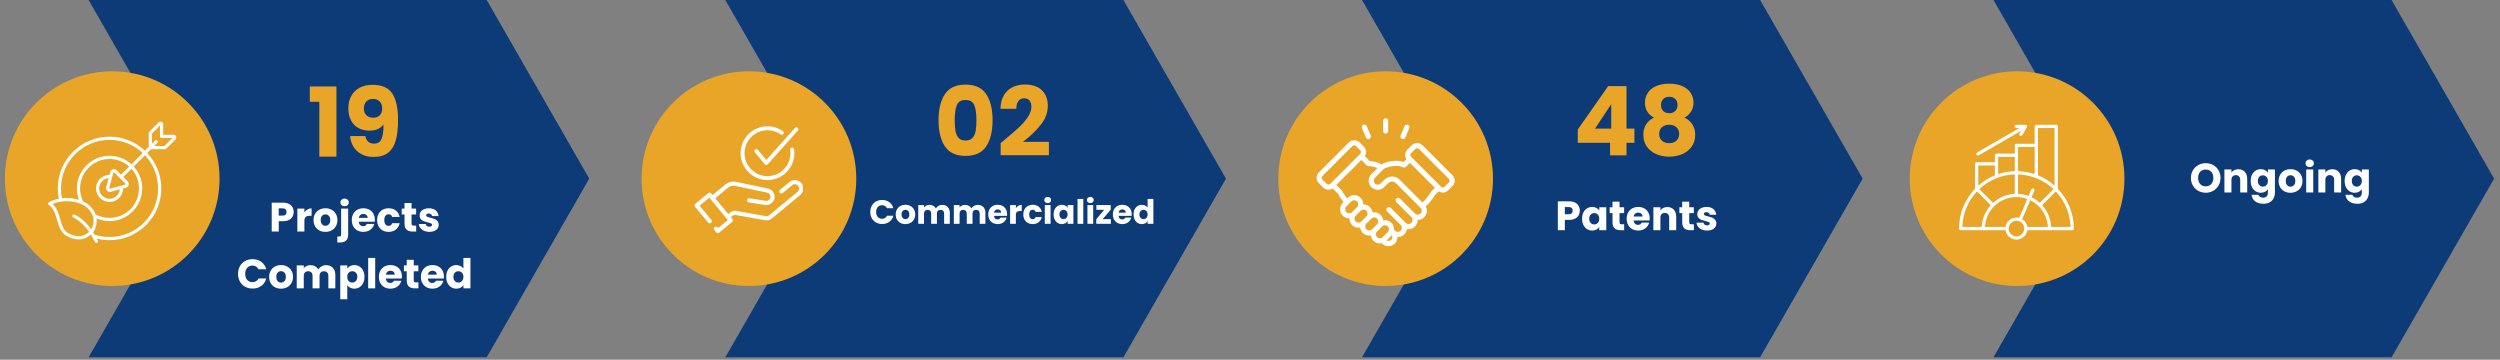
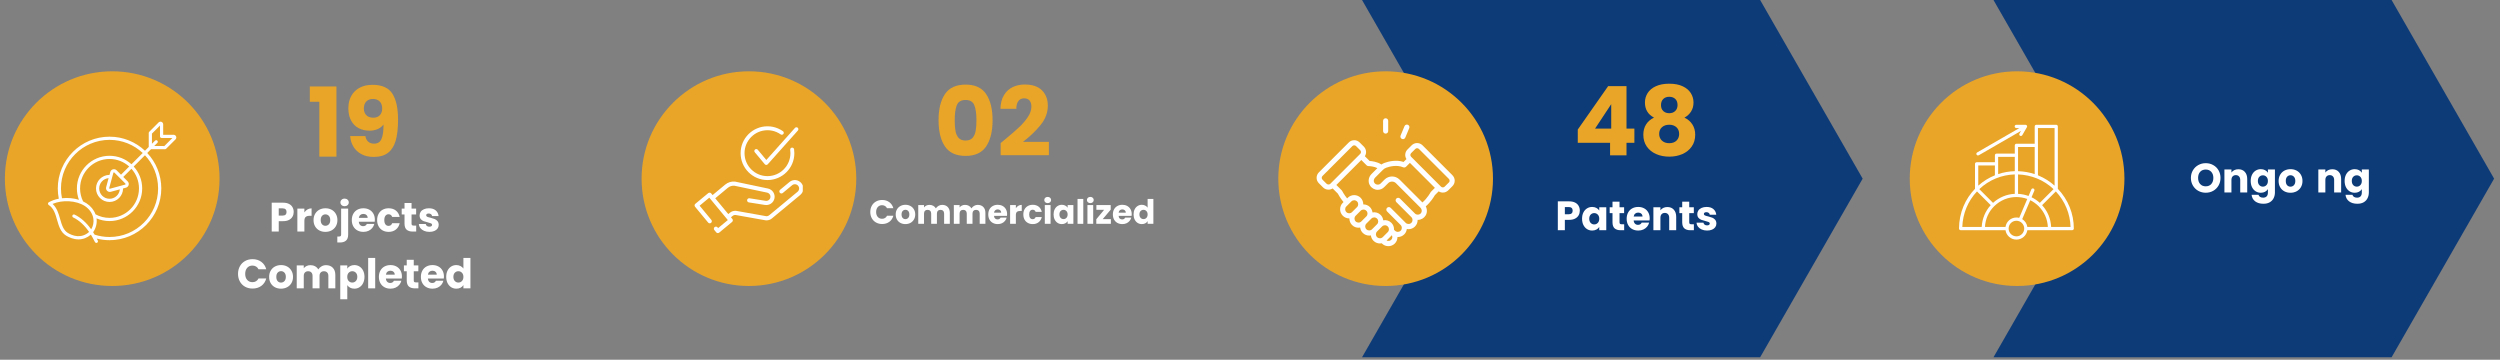
<svg xmlns="http://www.w3.org/2000/svg" width="1772" zoomAndPan="magnify" viewBox="0 0 1329 191.25" height="255" preserveAspectRatio="xMidYMid meet" version="1.0">
  <rect x="0" y="0" width="1329" height="191.25" fill="#808080" stroke="none" />
  <defs>
    <g />
    <clipPath id="03e35d80d5">
      <path d="M 47.102 0 L 313.457 0 L 313.457 189.934 L 47.102 189.934 Z M 47.102 0 " clip-rule="nonzero" />
    </clipPath>
    <clipPath id="16c47329ee">
-       <path d="M 47.102 0 L 258.738 0 L 313.242 94.969 L 258.738 189.934 L 47.102 189.934 L 101.609 94.969 Z M 47.102 0 " clip-rule="nonzero" />
-     </clipPath>
+       </clipPath>
    <clipPath id="59266acd68">
      <path d="M 0.102 0 L 266.375 0 L 266.375 189.934 L 0.102 189.934 Z M 0.102 0 " clip-rule="nonzero" />
    </clipPath>
    <clipPath id="2a7d233a58">
      <path d="M 0.102 0 L 211.738 0 L 266.242 94.969 L 211.738 189.934 L 0.102 189.934 L 54.609 94.969 Z M 0.102 0 " clip-rule="nonzero" />
    </clipPath>
    <clipPath id="9444432812">
      <rect x="0" width="267" y="0" height="190" />
    </clipPath>
    <clipPath id="a851f4e968">
      <path d="M 2.598 37.906 L 116.719 37.906 L 116.719 152.031 L 2.598 152.031 Z M 2.598 37.906 " clip-rule="nonzero" />
    </clipPath>
    <clipPath id="ddfbea7e49">
      <path d="M 59.656 37.906 C 28.145 37.906 2.598 63.453 2.598 94.969 C 2.598 126.48 28.145 152.031 59.656 152.031 C 91.172 152.031 116.719 126.48 116.719 94.969 C 116.719 63.453 91.172 37.906 59.656 37.906 Z M 59.656 37.906 " clip-rule="nonzero" />
    </clipPath>
    <clipPath id="10e0d274ef">
      <path d="M 0.598 0.906 L 114.719 0.906 L 114.719 115.031 L 0.598 115.031 Z M 0.598 0.906 " clip-rule="nonzero" />
    </clipPath>
    <clipPath id="4cf9b7936b">
      <path d="M 57.656 0.906 C 26.145 0.906 0.598 26.453 0.598 57.969 C 0.598 89.48 26.145 115.031 57.656 115.031 C 89.172 115.031 114.719 89.48 114.719 57.969 C 114.719 26.453 89.172 0.906 57.656 0.906 Z M 57.656 0.906 " clip-rule="nonzero" />
    </clipPath>
    <clipPath id="51d18cc74f">
      <rect x="0" width="115" y="0" height="116" />
    </clipPath>
    <clipPath id="23dc1ae518">
      <path d="M 385.578 0 L 651.934 0 L 651.934 189.934 L 385.578 189.934 Z M 385.578 0 " clip-rule="nonzero" />
    </clipPath>
    <clipPath id="e391047e57">
      <path d="M 385.578 0 L 597.215 0 L 651.719 94.969 L 597.215 189.934 L 385.578 189.934 L 440.086 94.969 Z M 385.578 0 " clip-rule="nonzero" />
    </clipPath>
    <clipPath id="b8d37a91dd">
      <path d="M 0.578 0 L 266.891 0 L 266.891 189.934 L 0.578 189.934 Z M 0.578 0 " clip-rule="nonzero" />
    </clipPath>
    <clipPath id="12aae980d5">
-       <path d="M 0.578 0 L 212.215 0 L 266.719 94.969 L 212.215 189.934 L 0.578 189.934 L 55.086 94.969 Z M 0.578 0 " clip-rule="nonzero" />
-     </clipPath>
+       </clipPath>
    <clipPath id="c50551887f">
      <rect x="0" width="267" y="0" height="190" />
    </clipPath>
    <clipPath id="8b0cb5c7dd">
      <path d="M 341.07 37.906 L 455.195 37.906 L 455.195 152.031 L 341.07 152.031 Z M 341.07 37.906 " clip-rule="nonzero" />
    </clipPath>
    <clipPath id="e94dc4b412">
      <path d="M 398.133 37.906 C 366.621 37.906 341.07 63.453 341.07 94.969 C 341.07 126.48 366.621 152.031 398.133 152.031 C 429.648 152.031 455.195 126.48 455.195 94.969 C 455.195 63.453 429.648 37.906 398.133 37.906 Z M 398.133 37.906 " clip-rule="nonzero" />
    </clipPath>
    <clipPath id="b1b9393d06">
      <path d="M 0.07 0.906 L 114.195 0.906 L 114.195 115.031 L 0.07 115.031 Z M 0.07 0.906 " clip-rule="nonzero" />
    </clipPath>
    <clipPath id="ac65f364c3">
      <path d="M 57.133 0.906 C 25.621 0.906 0.07 26.453 0.07 57.969 C 0.07 89.48 25.621 115.031 57.133 115.031 C 88.648 115.031 114.195 89.48 114.195 57.969 C 114.195 26.453 88.648 0.906 57.133 0.906 Z M 57.133 0.906 " clip-rule="nonzero" />
    </clipPath>
    <clipPath id="9303b13c94">
      <rect x="0" width="115" y="0" height="116" />
    </clipPath>
    <clipPath id="0fe5831301">
      <path d="M 724.055 0 L 990.41 0 L 990.41 189.934 L 724.055 189.934 Z M 724.055 0 " clip-rule="nonzero" />
    </clipPath>
    <clipPath id="5712e5d683">
      <path d="M 724.055 0 L 935.691 0 L 990.195 94.969 L 935.691 189.934 L 724.055 189.934 L 778.562 94.969 Z M 724.055 0 " clip-rule="nonzero" />
    </clipPath>
    <clipPath id="5872b8f480">
      <path d="M 0.055 0 L 266.402 0 L 266.402 189.934 L 0.055 189.934 Z M 0.055 0 " clip-rule="nonzero" />
    </clipPath>
    <clipPath id="d0ea354c6e">
      <path d="M 0.055 0 L 211.691 0 L 266.195 94.969 L 211.691 189.934 L 0.055 189.934 L 54.562 94.969 Z M 0.055 0 " clip-rule="nonzero" />
    </clipPath>
    <clipPath id="1aef73b7a9">
      <rect x="0" width="267" y="0" height="190" />
    </clipPath>
    <clipPath id="9ace6b2e31">
      <path d="M 679.547 37.906 L 793.672 37.906 L 793.672 152.031 L 679.547 152.031 Z M 679.547 37.906 " clip-rule="nonzero" />
    </clipPath>
    <clipPath id="75324d61ca">
      <path d="M 736.609 37.906 C 705.098 37.906 679.547 63.453 679.547 94.969 C 679.547 126.48 705.098 152.031 736.609 152.031 C 768.125 152.031 793.672 126.48 793.672 94.969 C 793.672 63.453 768.125 37.906 736.609 37.906 Z M 736.609 37.906 " clip-rule="nonzero" />
    </clipPath>
    <clipPath id="434655610d">
      <path d="M 0.547 0.906 L 114.672 0.906 L 114.672 115.031 L 0.547 115.031 Z M 0.547 0.906 " clip-rule="nonzero" />
    </clipPath>
    <clipPath id="4c74b5e31b">
      <path d="M 57.609 0.906 C 26.098 0.906 0.547 26.453 0.547 57.969 C 0.547 89.48 26.098 115.031 57.609 115.031 C 89.125 115.031 114.672 89.48 114.672 57.969 C 114.672 26.453 89.125 0.906 57.609 0.906 Z M 57.609 0.906 " clip-rule="nonzero" />
    </clipPath>
    <clipPath id="90b0e22ac5">
      <rect x="0" width="115" y="0" height="116" />
    </clipPath>
    <clipPath id="5a2330ac53">
      <path d="M 1059.73 0 L 1326 0 L 1326 189.934 L 1059.73 189.934 Z M 1059.73 0 " clip-rule="nonzero" />
    </clipPath>
    <clipPath id="33f1715b81">
      <path d="M 1059.73 0 L 1271.367 0 L 1325.871 94.969 L 1271.367 189.934 L 1059.73 189.934 L 1114.238 94.969 Z M 1059.73 0 " clip-rule="nonzero" />
    </clipPath>
    <clipPath id="86774346bd">
      <path d="M 0.73 0 L 267 0 L 267 189.934 L 0.73 189.934 Z M 0.73 0 " clip-rule="nonzero" />
    </clipPath>
    <clipPath id="10d366e36a">
      <path d="M 0.73 0 L 212.367 0 L 266.871 94.969 L 212.367 189.934 L 0.73 189.934 L 55.238 94.969 Z M 0.73 0 " clip-rule="nonzero" />
    </clipPath>
    <clipPath id="2bf83173af">
      <rect x="0" width="267" y="0" height="190" />
    </clipPath>
    <clipPath id="9ee4331640">
      <path d="M 1015.223 37.906 L 1129.348 37.906 L 1129.348 152.031 L 1015.223 152.031 Z M 1015.223 37.906 " clip-rule="nonzero" />
    </clipPath>
    <clipPath id="af7e282084">
      <path d="M 1072.285 37.906 C 1040.773 37.906 1015.223 63.453 1015.223 94.969 C 1015.223 126.48 1040.773 152.031 1072.285 152.031 C 1103.801 152.031 1129.348 126.48 1129.348 94.969 C 1129.348 63.453 1103.801 37.906 1072.285 37.906 Z M 1072.285 37.906 " clip-rule="nonzero" />
    </clipPath>
    <clipPath id="936bfcc299">
      <path d="M 0.223 0.906 L 114.348 0.906 L 114.348 115.031 L 0.223 115.031 Z M 0.223 0.906 " clip-rule="nonzero" />
    </clipPath>
    <clipPath id="0e77c4c65a">
      <path d="M 57.285 0.906 C 25.773 0.906 0.223 26.453 0.223 57.969 C 0.223 89.48 25.773 115.031 57.285 115.031 C 88.801 115.031 114.348 89.48 114.348 57.969 C 114.348 26.453 88.801 0.906 57.285 0.906 Z M 57.285 0.906 " clip-rule="nonzero" />
    </clipPath>
    <clipPath id="9b7d8a7e9d">
      <rect x="0" width="115" y="0" height="116" />
    </clipPath>
    <clipPath id="f137a6484e">
      <path d="M 25.438 64.566 L 94 64.566 L 94 128.812 L 25.438 128.812 Z M 25.438 64.566 " clip-rule="nonzero" />
    </clipPath>
    <clipPath id="260a8fec44">
      <path d="M 699.91 74 L 773.121 74 L 773.121 130.848 L 699.91 130.848 Z M 699.91 74 " clip-rule="nonzero" />
    </clipPath>
    <clipPath id="0987ce363b">
      <path d="M 735 62.863 L 738 62.863 L 738 72 L 735 72 Z M 735 62.863 " clip-rule="nonzero" />
    </clipPath>
    <clipPath id="ccef3a28d5">
      <path d="M 393 67.141 L 423 67.141 L 423 96 L 393 96 Z M 393 67.141 " clip-rule="nonzero" />
    </clipPath>
    <clipPath id="6e32acbf3c">
      <path d="M 401 67.141 L 425 67.141 L 425 88 L 401 88 Z M 401 67.141 " clip-rule="nonzero" />
    </clipPath>
    <clipPath id="b12e91db4c">
      <path d="M 369.238 95.699 L 426.762 95.699 L 426.762 123.918 L 369.238 123.918 Z M 369.238 95.699 " clip-rule="nonzero" />
    </clipPath>
    <clipPath id="c18dcec7e0">
      <path d="M 1041.41 66.336 L 1102.668 66.336 L 1102.668 127.598 L 1041.41 127.598 Z M 1041.41 66.336 " clip-rule="nonzero" />
    </clipPath>
    <clipPath id="ff62d3bcbf">
      <rect x="0" width="127" y="0" height="63" />
    </clipPath>
    <clipPath id="aa1f536dab">
      <rect x="0" width="52" y="0" height="73" />
    </clipPath>
    <clipPath id="c85e9ba69f">
      <rect x="0" width="90" y="0" height="33" />
    </clipPath>
    <clipPath id="46cf0086c6">
      <rect x="0" width="99" y="0" height="33" />
    </clipPath>
    <clipPath id="795696796d">
      <rect x="0" width="65" y="0" height="72" />
    </clipPath>
    <clipPath id="56036a5fde">
      <rect x="0" width="69" y="0" height="73" />
    </clipPath>
  </defs>
  <g clip-path="url(#03e35d80d5)">
    <g clip-path="url(#16c47329ee)">
      <g transform="matrix(1, 0, 0, 1, 47, 0)">
        <g clip-path="url(#9444432812)">
          <g clip-path="url(#59266acd68)">
            <g clip-path="url(#2a7d233a58)">
              <path fill="#0d3b78" d="M 0.102 0 L 266.457 0 L 266.457 189.934 L 0.102 189.934 Z M 0.102 0 " fill-opacity="1" fill-rule="nonzero" />
            </g>
          </g>
        </g>
      </g>
    </g>
  </g>
  <g clip-path="url(#a851f4e968)">
    <g clip-path="url(#ddfbea7e49)">
      <g transform="matrix(1, 0, 0, 1, 2, 37)">
        <g clip-path="url(#51d18cc74f)">
          <g clip-path="url(#10e0d274ef)">
            <g clip-path="url(#4cf9b7936b)">
              <path fill="#e9a528" d="M 0.598 0.906 L 114.719 0.906 L 114.719 115.031 L 0.598 115.031 Z M 0.598 0.906 " fill-opacity="1" fill-rule="nonzero" />
            </g>
          </g>
        </g>
      </g>
    </g>
  </g>
  <g clip-path="url(#23dc1ae518)">
    <g clip-path="url(#e391047e57)">
      <g transform="matrix(1, 0, 0, 1, 385, 0)">
        <g clip-path="url(#c50551887f)">
          <g clip-path="url(#b8d37a91dd)">
            <g clip-path="url(#12aae980d5)">
              <path fill="#0d3b78" d="M 0.578 0 L 266.934 0 L 266.934 189.934 L 0.578 189.934 Z M 0.578 0 " fill-opacity="1" fill-rule="nonzero" />
            </g>
          </g>
        </g>
      </g>
    </g>
  </g>
  <g clip-path="url(#8b0cb5c7dd)">
    <g clip-path="url(#e94dc4b412)">
      <g transform="matrix(1, 0, 0, 1, 341, 37)">
        <g clip-path="url(#9303b13c94)">
          <g clip-path="url(#b1b9393d06)">
            <g clip-path="url(#ac65f364c3)">
              <path fill="#e9a528" d="M 0.07 0.906 L 114.195 0.906 L 114.195 115.031 L 0.07 115.031 Z M 0.07 0.906 " fill-opacity="1" fill-rule="nonzero" />
            </g>
          </g>
        </g>
      </g>
    </g>
  </g>
  <g clip-path="url(#0fe5831301)">
    <g clip-path="url(#5712e5d683)">
      <g transform="matrix(1, 0, 0, 1, 724, 0)">
        <g clip-path="url(#1aef73b7a9)">
          <g clip-path="url(#5872b8f480)">
            <g clip-path="url(#d0ea354c6e)">
              <path fill="#0d3b78" d="M 0.055 0 L 266.41 0 L 266.41 189.934 L 0.055 189.934 Z M 0.055 0 " fill-opacity="1" fill-rule="nonzero" />
            </g>
          </g>
        </g>
      </g>
    </g>
  </g>
  <g clip-path="url(#9ace6b2e31)">
    <g clip-path="url(#75324d61ca)">
      <g transform="matrix(1, 0, 0, 1, 679, 37)">
        <g clip-path="url(#90b0e22ac5)">
          <g clip-path="url(#434655610d)">
            <g clip-path="url(#4c74b5e31b)">
              <path fill="#e9a528" d="M 0.547 0.906 L 114.672 0.906 L 114.672 115.031 L 0.547 115.031 Z M 0.547 0.906 " fill-opacity="1" fill-rule="nonzero" />
            </g>
          </g>
        </g>
      </g>
    </g>
  </g>
  <g clip-path="url(#5a2330ac53)">
    <g clip-path="url(#33f1715b81)">
      <g transform="matrix(1, 0, 0, 1, 1059, 0)">
        <g clip-path="url(#2bf83173af)">
          <g clip-path="url(#86774346bd)">
            <g clip-path="url(#10d366e36a)">
              <path fill="#0d3b78" d="M 0.73 0 L 267.086 0 L 267.086 189.934 L 0.73 189.934 Z M 0.73 0 " fill-opacity="1" fill-rule="nonzero" />
            </g>
          </g>
        </g>
      </g>
    </g>
  </g>
  <g clip-path="url(#9ee4331640)">
    <g clip-path="url(#af7e282084)">
      <g transform="matrix(1, 0, 0, 1, 1015, 37)">
        <g clip-path="url(#9b7d8a7e9d)">
          <g clip-path="url(#936bfcc299)">
            <g clip-path="url(#0e77c4c65a)">
              <path fill="#e9a528" d="M 0.223 0.906 L 114.348 0.906 L 114.348 115.031 L 0.223 115.031 Z M 0.223 0.906 " fill-opacity="1" fill-rule="nonzero" />
            </g>
          </g>
        </g>
      </g>
    </g>
  </g>
  <g clip-path="url(#f137a6484e)">
    <path fill="#ffffff" d="M 93.617 72.539 C 93.395 72 92.879 71.652 92.297 71.652 L 86.75 71.648 L 86.746 66.102 C 86.746 65.52 86.398 65.004 85.863 64.781 C 85.328 64.562 84.715 64.684 84.305 65.094 L 79.316 70.082 C 79.156 70.242 79.066 70.457 79.066 70.684 L 79.074 78.121 L 77.066 80.133 C 72.137 75.5 65.508 72.656 58.227 72.656 C 43.055 72.656 30.715 84.996 30.715 100.168 C 30.715 102.008 30.898 103.844 31.258 105.633 C 29.336 106 27.52 106.625 25.934 107.52 C 25.676 107.664 25.512 107.938 25.504 108.234 C 25.496 108.535 25.645 108.816 25.895 108.977 C 28.555 110.68 29.422 113.707 30.34 116.91 C 31.27 120.16 32.23 123.523 35.254 125.32 C 36.719 126.191 39.016 127.234 41.637 127.262 C 41.668 127.262 41.699 127.262 41.73 127.262 C 44.137 127.262 46.344 126.41 48.309 124.738 C 49.062 125.949 49.781 127.258 50.465 128.668 C 50.613 128.969 50.914 129.145 51.23 129.145 C 51.352 129.145 51.48 129.117 51.598 129.059 C 52.02 128.855 52.195 128.348 51.992 127.926 C 51.816 127.559 51.633 127.195 51.449 126.84 C 53.656 127.398 55.93 127.684 58.23 127.684 C 73.402 127.684 85.746 115.34 85.746 100.168 C 85.746 92.887 82.902 86.262 78.27 81.332 L 80.277 79.32 L 87.719 79.332 C 87.941 79.332 88.16 79.242 88.316 79.082 L 93.309 74.094 C 93.719 73.684 93.84 73.074 93.617 72.535 Z M 32.414 100.168 C 32.414 85.934 43.996 74.352 58.23 74.352 C 65.043 74.352 71.246 77.008 75.863 81.336 L 69.883 87.316 C 66.797 84.52 62.711 82.816 58.23 82.816 C 48.66 82.816 40.875 90.602 40.875 100.168 C 40.875 102.234 41.246 104.289 41.961 106.215 C 39.137 105.324 35.969 105.047 32.941 105.379 C 32.59 103.676 32.414 101.926 32.414 100.168 Z M 50.789 113.949 C 49.926 111.602 48.23 109.512 45.953 108.047 C 45.395 107.688 44.797 107.363 44.176 107.074 C 43.113 104.918 42.57 102.598 42.57 100.168 C 42.57 91.535 49.594 84.512 58.227 84.512 C 62.238 84.512 65.902 86.031 68.676 88.52 L 64.328 92.867 L 61.996 90.531 C 61.48 90.02 60.758 89.824 60.055 90.012 C 59.355 90.199 58.824 90.727 58.633 91.426 L 58.211 92.977 C 54.25 92.984 51.031 96.211 51.031 100.172 C 51.031 104.133 54.262 107.367 58.23 107.367 C 62.195 107.367 65.414 104.148 65.426 100.188 L 66.973 99.766 C 67.672 99.574 68.203 99.043 68.387 98.344 C 68.574 97.641 68.379 96.918 67.867 96.406 L 65.531 94.066 L 69.875 89.723 C 72.367 92.492 73.883 96.156 73.883 100.168 C 73.883 108.801 66.859 115.824 58.227 115.824 C 55.625 115.824 53.062 115.176 50.789 113.945 Z M 56.949 101.449 C 57.336 101.832 57.84 102.039 58.359 102.039 C 58.539 102.039 58.719 102.016 58.898 101.965 L 63.703 100.656 C 63.453 103.461 61.094 105.668 58.227 105.668 C 55.195 105.668 52.73 103.203 52.73 100.168 C 52.73 97.301 54.938 94.941 57.738 94.695 L 56.43 99.496 C 56.238 100.203 56.43 100.93 56.949 101.449 Z M 58.453 100.328 C 58.336 100.359 58.238 100.332 58.148 100.246 C 58.062 100.156 58.035 100.062 58.07 99.941 L 60.27 91.871 C 60.305 91.75 60.371 91.68 60.492 91.648 C 60.523 91.641 60.555 91.637 60.582 91.637 C 60.66 91.637 60.73 91.668 60.793 91.73 L 66.664 97.602 C 66.75 97.691 66.777 97.785 66.746 97.902 C 66.715 98.023 66.645 98.09 66.523 98.125 L 58.453 100.324 Z M 36.121 123.859 C 33.68 122.406 32.848 119.512 31.973 116.441 C 31.133 113.512 30.27 110.496 27.949 108.41 C 33.098 106.148 40.469 106.547 45.035 109.477 C 47.484 111.047 49.145 113.438 49.598 116.035 C 49.957 118.082 49.566 120.094 48.477 121.922 C 45.883 118.281 42.934 115.656 39.66 114.082 C 39.238 113.875 38.73 114.055 38.527 114.477 C 38.324 114.898 38.504 115.406 38.926 115.609 C 42.051 117.113 44.879 119.691 47.367 123.305 C 43.117 127.055 38.531 125.293 36.121 123.859 Z M 84.047 100.168 C 84.047 114.406 72.465 125.984 58.23 125.984 C 55.516 125.984 52.848 125.566 50.293 124.742 C 50.035 124.301 49.773 123.875 49.508 123.457 C 51.043 121.234 51.68 118.652 51.324 116.094 C 53.492 117.031 55.848 117.523 58.23 117.523 C 67.801 117.523 75.586 109.738 75.586 100.168 C 75.586 95.691 73.879 91.602 71.078 88.52 L 77.062 82.535 C 81.391 87.156 84.043 93.359 84.043 100.172 Z M 87.367 77.633 L 81.973 77.625 L 83.637 75.961 C 83.969 75.633 83.969 75.094 83.637 74.762 C 83.305 74.43 82.766 74.43 82.438 74.762 L 80.773 76.426 L 80.766 71.031 L 85.047 66.75 L 85.055 72.496 C 85.055 72.965 85.434 73.344 85.902 73.344 L 91.648 73.352 Z M 87.367 77.633 " fill-opacity="1" fill-rule="nonzero" />
  </g>
  <g clip-path="url(#260a8fec44)">
    <path fill="#ffffff" d="M 772.125 93.16 L 756.207 77.242 C 754.617 75.652 752.035 75.652 750.445 77.242 L 748.215 79.473 C 746.828 80.859 746.652 82.992 747.672 84.57 L 746.148 86.09 C 742.25 84.785 738.211 85.805 736.066 86.566 C 735.453 86.785 734.883 87.082 734.352 87.449 C 732.203 85.984 729.309 85.645 728.086 85.574 L 725.559 83.047 C 726.578 81.469 726.398 79.336 725.016 77.949 L 722.785 75.719 C 721.195 74.129 718.613 74.129 717.02 75.719 L 701.105 91.637 C 700.328 92.41 699.91 93.43 699.91 94.52 C 699.91 95.605 700.328 96.625 701.105 97.398 L 703.332 99.629 C 704.109 100.402 705.129 100.824 706.215 100.824 C 707.016 100.824 707.777 100.594 708.43 100.172 L 711.191 102.934 C 711.531 103.57 712.633 105.543 714.223 107.406 L 713.801 107.824 C 711.926 109.703 711.926 112.773 713.828 114.691 C 714.766 115.629 716.004 116.105 717.238 116.105 C 717.266 116.105 717.309 116.105 717.336 116.105 C 717.32 117.383 717.781 118.66 718.762 119.637 C 719.738 120.617 720.938 121.051 722.172 121.051 C 722.473 121.051 722.77 121.023 723.07 120.969 C 723.207 122.004 723.641 123.023 724.457 123.824 C 725.395 124.762 726.633 125.238 727.867 125.238 C 728.168 125.238 728.465 125.211 728.766 125.156 C 728.902 126.188 729.336 127.207 730.152 128.012 C 731.09 128.949 732.328 129.426 733.562 129.426 C 733.875 129.426 734.203 129.398 734.516 129.328 L 734.625 129.438 C 735.52 130.363 736.746 130.863 738.051 130.863 C 739.355 130.863 740.562 130.363 741.488 129.453 C 742.441 128.5 742.902 127.262 742.887 126 C 742.957 126 743.012 126.012 743.066 126.012 C 744.355 126.012 745.578 125.508 746.504 124.586 C 747.305 123.785 747.742 122.777 747.863 121.746 C 748.16 121.797 748.461 121.84 748.773 121.84 C 750.066 121.84 751.289 121.336 752.199 120.414 C 753.164 119.449 753.641 118.156 753.613 116.891 C 753.641 116.891 753.68 116.891 753.707 116.891 C 755.395 116.891 756.941 116.023 757.84 114.582 C 758.75 113.113 758.75 111.25 757.934 109.715 C 760.641 107.379 762.352 104.508 762.789 103.734 L 764.801 101.723 C 765.453 102.145 766.211 102.375 767.016 102.375 C 768.102 102.375 769.121 101.953 769.895 101.18 L 772.125 98.949 C 772.898 98.176 773.32 97.156 773.32 96.066 C 773.32 94.98 772.898 93.961 772.125 93.188 Z M 705.25 97.727 L 703.02 95.496 C 702.762 95.238 702.629 94.898 702.629 94.531 C 702.629 94.164 702.762 93.824 703.02 93.566 L 718.938 77.648 C 719.195 77.379 719.551 77.258 719.902 77.258 C 720.258 77.258 720.598 77.391 720.867 77.648 L 723.098 79.879 C 723.629 80.41 723.629 81.266 723.098 81.797 L 722.742 82.148 L 717.754 87.137 L 707.195 97.699 C 706.676 98.215 705.781 98.215 705.277 97.699 Z M 715.703 112.734 C 714.887 111.918 714.887 110.57 715.703 109.754 L 718.395 107.066 C 718.801 106.656 719.332 106.453 719.875 106.453 C 720.418 106.453 720.977 106.672 721.41 107.105 C 722.227 107.922 722.227 109.266 721.41 110.082 L 718.719 112.773 C 717.891 113.59 716.559 113.602 715.703 112.746 Z M 720.652 117.68 C 719.836 116.863 719.836 115.52 720.652 114.703 L 723.344 112.012 C 723.75 111.605 724.281 111.402 724.824 111.402 C 725.367 111.402 725.926 111.617 726.359 112.055 C 727.176 112.867 727.176 114.215 726.359 115.031 L 723.668 117.723 C 722.852 118.535 721.508 118.535 720.652 117.695 Z M 726.348 121.852 C 725.531 121.039 725.531 119.691 726.348 118.875 L 729.039 116.184 C 729.445 115.777 729.977 115.574 730.52 115.574 C 731.062 115.574 731.621 115.789 732.055 116.227 C 732.871 117.043 732.871 118.387 732.055 119.203 L 729.363 121.895 C 728.547 122.711 727.203 122.723 726.348 121.867 Z M 732.043 123.051 L 734.734 120.359 C 735.141 119.949 735.672 119.746 736.215 119.746 C 736.758 119.746 737.316 119.965 737.75 120.398 C 738.566 121.215 738.566 122.559 737.75 123.375 L 735.059 126.066 C 734.242 126.883 732.898 126.883 732.043 126.039 C 731.227 125.223 731.227 123.879 732.043 123.062 Z M 739.559 127.492 C 738.918 128.133 737.898 128.242 737.109 127.859 L 739.68 125.293 C 739.773 125.195 739.828 125.102 739.91 125.008 C 740.332 125.82 740.238 126.812 739.559 127.492 Z M 755.527 113.113 C 754.82 114.254 753.125 114.445 752.199 113.52 L 744.219 105.543 C 743.691 105.012 742.832 105.012 742.305 105.543 C 741.773 106.07 741.773 106.93 742.305 107.457 L 750.281 115.438 C 751.113 116.266 751.113 117.625 750.281 118.453 C 749.453 119.285 748.082 119.27 747.266 118.453 L 739.285 110.477 C 738.758 109.945 737.898 109.945 737.371 110.477 C 736.977 110.871 736.867 111.453 737.07 111.957 C 737.137 112.121 737.234 112.27 737.371 112.406 L 744.586 119.625 C 745.418 120.453 745.418 121.812 744.586 122.641 C 743.785 123.445 742.453 123.484 741.57 122.641 C 741.543 122.613 741.516 122.574 741.488 122.547 L 741.066 122.137 C 741.133 120.82 740.672 119.461 739.652 118.441 C 738.484 117.273 736.852 116.824 735.332 117.109 C 735.195 116.078 734.758 115.059 733.945 114.254 C 732.773 113.086 731.145 112.637 729.621 112.922 C 729.484 111.891 729.051 110.871 728.234 110.07 C 727.27 109.102 725.992 108.641 724.727 108.668 C 724.742 107.391 724.281 106.113 723.301 105.133 C 721.426 103.258 718.352 103.246 716.477 105.133 L 716.137 105.473 C 714.562 103.586 713.516 101.547 713.5 101.52 C 713.434 101.383 713.352 101.273 713.242 101.164 L 710.402 98.324 L 723.668 85.059 L 726.508 87.898 C 726.766 88.156 727.105 88.293 727.473 88.293 C 728.359 88.293 730.574 88.523 732.219 89.379 L 729.078 92.52 C 727.434 94.164 727.094 96.719 728.277 98.598 C 729.172 100.039 730.723 100.906 732.406 100.906 C 733.699 100.906 734.922 100.402 735.832 99.48 L 737.926 97.387 C 739.07 96.246 740.945 96.246 742.086 97.387 L 755.082 110.383 C 755.082 110.383 755.094 110.395 755.109 110.41 C 755.855 111.168 756.02 112.297 755.516 113.113 Z M 760.723 101.926 C 760.625 102.023 760.543 102.129 760.477 102.254 C 760.465 102.281 758.832 105.312 756.168 107.621 L 744.016 95.469 C 742.914 94.367 741.461 93.812 740.02 93.812 C 738.578 93.812 737.125 94.367 736.023 95.469 L 733.93 97.562 C 732.992 98.5 731.309 98.297 730.586 97.156 C 730.07 96.34 730.246 95.199 731.008 94.438 L 735.125 90.32 C 735.672 89.773 736.281 89.379 736.949 89.148 C 738.879 88.457 742.617 87.52 745.934 88.945 C 746.449 89.164 747.035 89.055 747.43 88.66 L 749.508 86.582 L 762.789 99.859 L 760.707 101.941 Z M 770.195 97.008 L 767.965 99.234 C 767.449 99.75 766.551 99.75 766.051 99.234 L 765.695 98.883 L 750.5 83.684 L 750.145 83.332 C 749.617 82.801 749.617 81.945 750.145 81.414 L 752.375 79.188 C 752.633 78.914 752.988 78.793 753.34 78.793 C 753.695 78.793 754.035 78.93 754.305 79.188 L 770.223 95.102 C 770.48 95.363 770.617 95.699 770.617 96.066 C 770.617 96.434 770.48 96.773 770.223 97.035 Z M 770.195 97.008 " fill-opacity="1" fill-rule="nonzero" />
  </g>
  <g clip-path="url(#0987ce363b)">
    <path fill="#ffffff" d="M 736.609 71.031 C 737.355 71.031 737.969 70.418 737.969 69.672 L 737.969 64.234 C 737.969 63.488 737.355 62.875 736.609 62.875 C 735.859 62.875 735.25 63.488 735.25 64.234 L 735.25 69.672 C 735.25 70.418 735.859 71.031 736.609 71.031 Z M 736.609 71.031 " fill-opacity="1" fill-rule="nonzero" />
  </g>
-   <path fill="#ffffff" d="M 726.141 73.125 C 726.359 73.641 726.863 73.965 727.391 73.965 C 727.57 73.965 727.746 73.941 727.91 73.859 C 728.602 73.574 728.93 72.77 728.645 72.078 L 726.551 67.062 C 726.266 66.367 725.461 66.043 724.77 66.328 C 724.074 66.613 723.75 67.414 724.035 68.109 L 726.129 73.125 Z M 726.141 73.125 " fill-opacity="1" fill-rule="nonzero" />
  <path fill="#ffffff" d="M 745.293 73.859 C 745.469 73.926 745.648 73.965 745.809 73.965 C 746.34 73.965 746.844 73.652 747.062 73.125 L 749.152 68.109 C 749.441 67.414 749.113 66.613 748.422 66.328 C 747.727 66.043 746.926 66.367 746.641 67.062 L 744.547 72.078 C 744.262 72.77 744.586 73.574 745.281 73.859 Z M 745.293 73.859 " fill-opacity="1" fill-rule="nonzero" />
  <g clip-path="url(#ccef3a28d5)">
    <path fill="#ffffff" d="M 421.102 78.469 C 421.051 78.469 421 78.473 420.949 78.48 C 420.676 78.52 420.434 78.668 420.266 78.891 C 420.098 79.113 420.031 79.387 420.07 79.664 C 420.152 80.242 420.195 80.836 420.195 81.43 C 420.195 88.156 414.723 93.633 407.992 93.633 C 401.266 93.633 395.789 88.156 395.789 81.43 C 395.789 74.699 401.266 69.227 407.992 69.227 C 409.641 69.227 411.238 69.547 412.742 70.184 C 413.539 70.523 414.305 70.945 415.016 71.449 C 415.191 71.574 415.398 71.637 415.613 71.637 C 415.953 71.637 416.273 71.473 416.469 71.195 C 416.797 70.727 416.684 70.074 416.215 69.746 C 415.383 69.16 414.488 68.66 413.555 68.266 C 411.793 67.52 409.922 67.141 407.992 67.141 C 406.066 67.141 404.195 67.52 402.43 68.266 C 400.73 68.984 399.203 70.016 397.891 71.328 C 396.578 72.637 395.551 74.168 394.828 75.867 C 394.086 77.629 393.707 79.5 393.707 81.43 C 393.707 83.359 394.086 85.23 394.828 86.992 C 395.551 88.691 396.578 90.219 397.891 91.531 C 399.203 92.844 400.73 93.875 402.43 94.594 C 404.195 95.34 406.066 95.715 407.992 95.715 C 409.922 95.715 411.793 95.34 413.555 94.594 C 415.258 93.871 416.785 92.844 418.094 91.531 C 419.406 90.219 420.438 88.691 421.156 86.992 C 421.902 85.23 422.281 83.359 422.281 81.43 C 422.281 80.738 422.23 80.043 422.133 79.363 C 422.059 78.855 421.613 78.469 421.102 78.469 " fill-opacity="1" fill-rule="nonzero" />
  </g>
  <g clip-path="url(#6e32acbf3c)">
    <path fill="#ffffff" d="M 424.074 67.918 C 423.883 67.746 423.637 67.652 423.379 67.652 C 423.082 67.652 422.801 67.777 422.602 68 L 407.379 85.043 L 402.84 79.605 C 402.641 79.367 402.352 79.23 402.039 79.23 C 401.797 79.23 401.559 79.316 401.375 79.473 C 400.934 79.84 400.875 80.5 401.242 80.941 L 406.555 87.305 C 406.75 87.539 407.035 87.676 407.336 87.68 L 407.355 87.68 C 407.652 87.68 407.934 87.551 408.133 87.332 L 424.156 69.387 C 424.539 68.957 424.504 68.297 424.074 67.918 " fill-opacity="1" fill-rule="nonzero" />
  </g>
  <g clip-path="url(#b12e91db4c)">
    <path fill="#ffffff" d="M 426.004 97.34 C 424.43 95.434 421.602 95.168 419.695 96.742 L 414.695 100.895 C 414.223 101.285 414.156 101.984 414.547 102.457 C 414.938 102.93 415.637 102.996 416.109 102.605 L 421.109 98.453 C 422.07 97.656 423.5 97.793 424.293 98.754 C 425.086 99.715 424.953 101.141 423.992 101.934 L 408.91 114.426 C 408.742 114.562 408.559 114.676 408.363 114.758 C 408.066 114.887 407.738 114.949 407.414 114.941 L 391.352 112.09 C 391.312 112.082 391.27 112.074 391.227 112.07 C 390.062 111.98 388.926 112.34 388.023 113.086 L 387.156 113.801 L 380.223 105.414 L 386.938 99.828 C 387.918 99.02 389.145 98.633 390.406 98.734 L 407.766 102.387 C 407.766 102.387 407.766 102.387 407.77 102.387 C 408.973 102.637 409.766 103.805 409.539 104.992 C 409.43 105.57 409.098 106.07 408.602 106.398 C 408.102 106.734 407.5 106.855 406.902 106.742 C 406.895 106.738 406.891 106.738 406.883 106.738 C 406.879 106.738 406.871 106.734 406.863 106.734 L 398.434 105.406 C 397.828 105.312 397.262 105.727 397.168 106.332 C 397.113 106.656 397.211 106.973 397.406 107.211 C 397.574 107.41 397.812 107.555 398.09 107.598 L 406.52 108.926 C 406.52 108.926 406.523 108.926 406.523 108.926 C 407.684 109.137 408.859 108.898 409.836 108.246 C 410.828 107.582 411.496 106.574 411.723 105.406 C 412.172 103.039 410.605 100.711 408.227 100.215 C 408.227 100.215 408.223 100.215 408.223 100.215 L 390.887 96.566 C 390.824 96.551 390.762 96.535 390.691 96.531 C 388.812 96.352 386.98 96.918 385.523 98.121 L 378.809 103.703 L 378.07 102.812 C 377.68 102.34 376.98 102.273 376.508 102.664 L 369.641 108.344 C 369.168 108.734 369.102 109.434 369.492 109.906 L 376.449 118.316 C 376.84 118.789 377.539 118.855 378.008 118.465 C 378.48 118.074 378.547 117.375 378.156 116.902 L 371.91 109.348 L 377.066 105.082 L 386.91 116.984 L 381.75 121.25 L 381.445 120.875 C 381.055 120.402 380.355 120.336 379.883 120.727 C 379.41 121.117 379.344 121.816 379.734 122.289 L 380.75 123.516 C 381.141 123.988 381.84 124.055 382.312 123.664 L 389.18 117.984 C 389.652 117.594 389.719 116.895 389.328 116.422 L 388.57 115.512 L 389.438 114.793 C 389.879 114.426 390.438 114.246 391.012 114.281 L 407.105 117.141 C 407.105 117.141 407.109 117.141 407.109 117.141 C 407.133 117.145 407.152 117.145 407.176 117.148 C 407.191 117.152 407.211 117.152 407.23 117.156 C 407.234 117.156 407.238 117.156 407.242 117.156 C 407.926 117.191 408.617 117.066 409.242 116.797 C 409.629 116.629 409.996 116.406 410.324 116.133 L 425.406 103.645 C 427.309 102.07 427.578 99.242 426.004 97.34 " fill-opacity="1" fill-rule="nonzero" />
  </g>
  <g clip-path="url(#c18dcec7e0)">
    <path fill="#ffffff" d="M 1093.949 100.375 L 1093.949 67.203 C 1093.949 66.723 1093.562 66.336 1093.082 66.336 L 1082.508 66.336 C 1082.027 66.336 1081.641 66.723 1081.641 67.203 L 1081.641 76.422 L 1071.93 76.422 C 1071.449 76.422 1071.062 76.809 1071.062 77.285 L 1071.062 81.672 L 1061.352 81.672 C 1060.875 81.672 1060.488 82.059 1060.488 82.535 L 1060.488 86.242 L 1050.773 86.242 C 1050.297 86.242 1049.91 86.629 1049.91 87.105 L 1049.91 100.363 C 1047.301 103.078 1045.25 106.188 1043.805 109.613 C 1042.242 113.328 1041.434 117.324 1041.41 121.492 C 1041.406 121.723 1041.496 121.941 1041.66 122.105 C 1041.824 122.27 1042.043 122.359 1042.273 122.359 L 1066.117 122.359 C 1066.535 125.191 1068.98 127.375 1071.93 127.375 C 1074.875 127.375 1077.324 125.191 1077.742 122.359 L 1101.586 122.359 C 1102.062 122.359 1102.449 121.973 1102.449 121.496 C 1102.449 113.617 1099.434 106.141 1093.949 100.375 Z M 1075.004 116.492 L 1079.293 106.441 C 1080.926 107.238 1082.426 108.312 1083.77 109.648 C 1086.781 112.742 1088.422 116.434 1088.648 120.633 L 1077.742 120.633 C 1077.484 118.883 1076.449 117.383 1075.004 116.492 Z M 1066.117 120.633 L 1055.211 120.633 C 1055.438 116.41 1057.109 112.633 1060.082 109.656 C 1063.375 106.449 1067.469 104.754 1071.926 104.75 C 1073.957 104.766 1075.895 105.109 1077.699 105.762 L 1073.414 115.809 C 1072.941 115.688 1072.441 115.621 1071.93 115.621 C 1068.98 115.621 1066.535 117.801 1066.117 120.633 Z M 1071.062 92.719 L 1071.062 103.039 C 1066.754 103.234 1062.785 104.879 1059.492 107.84 L 1052.195 100.539 C 1057.344 95.68 1063.988 92.93 1071.062 92.719 Z M 1084.367 107.832 C 1083.039 106.625 1081.559 105.629 1079.965 104.863 L 1081.457 101.363 C 1081.645 100.926 1081.438 100.418 1081 100.23 C 1080.559 100.043 1080.051 100.246 1079.863 100.684 L 1078.371 104.184 C 1076.605 103.531 1074.727 103.145 1072.793 103.047 L 1072.793 92.727 C 1079.918 92.977 1086.559 95.727 1091.664 100.539 Z M 1083.371 68.066 L 1092.219 68.066 L 1092.219 98.699 C 1089.711 96.457 1086.891 94.672 1083.812 93.375 C 1083.664 93.312 1083.52 93.254 1083.371 93.195 Z M 1072.793 78.148 L 1081.641 78.148 L 1081.641 92.559 C 1078.82 91.617 1075.855 91.094 1072.793 90.992 Z M 1062.215 83.402 L 1071.062 83.402 L 1071.062 90.988 C 1068.016 91.074 1065.039 91.605 1062.215 92.547 Z M 1060.484 87.973 L 1060.484 93.188 C 1057.27 94.488 1054.281 96.34 1051.641 98.699 L 1051.641 87.973 Z M 1050.969 101.762 L 1058.266 109.055 C 1055.375 112.227 1053.699 116.281 1053.477 120.633 L 1043.156 120.633 C 1043.406 113.512 1046.156 106.871 1050.969 101.762 Z M 1071.93 125.645 C 1069.641 125.645 1067.781 123.781 1067.781 121.496 C 1067.781 119.211 1069.641 117.352 1071.93 117.352 C 1074.215 117.352 1076.074 119.211 1076.074 121.496 C 1076.074 123.781 1074.215 125.645 1071.93 125.645 Z M 1090.379 120.633 C 1090.164 116.246 1088.555 112.359 1085.586 109.062 L 1092.883 101.766 C 1097.742 106.965 1100.496 113.609 1100.707 120.633 Z M 1050.738 82.219 C 1050.5 81.805 1050.641 81.277 1051.055 81.035 L 1073.516 68.066 L 1071.859 68.066 C 1071.379 68.066 1070.992 67.68 1070.992 67.203 C 1070.992 66.723 1071.383 66.336 1071.859 66.336 L 1076.746 66.336 C 1076.75 66.336 1076.754 66.336 1076.758 66.336 C 1076.789 66.34 1076.816 66.34 1076.844 66.344 C 1076.852 66.344 1076.859 66.344 1076.871 66.348 C 1076.902 66.352 1076.938 66.359 1076.969 66.367 C 1076.973 66.367 1076.973 66.367 1076.977 66.367 C 1077.004 66.375 1077.035 66.387 1077.066 66.398 C 1077.074 66.402 1077.082 66.406 1077.09 66.41 C 1077.117 66.422 1077.141 66.434 1077.164 66.445 C 1077.168 66.449 1077.176 66.453 1077.184 66.457 C 1077.242 66.492 1077.297 66.535 1077.348 66.582 C 1077.352 66.586 1077.359 66.594 1077.363 66.598 C 1077.383 66.617 1077.402 66.641 1077.418 66.66 C 1077.426 66.668 1077.43 66.676 1077.434 66.68 C 1077.457 66.711 1077.477 66.738 1077.492 66.77 C 1077.512 66.801 1077.527 66.832 1077.539 66.863 C 1077.543 66.871 1077.547 66.879 1077.551 66.887 C 1077.559 66.914 1077.57 66.938 1077.574 66.965 C 1077.578 66.973 1077.582 66.98 1077.582 66.988 C 1077.602 67.059 1077.609 67.125 1077.609 67.195 C 1077.609 67.203 1077.609 67.211 1077.609 67.215 C 1077.609 67.242 1077.605 67.27 1077.602 67.297 C 1077.602 67.305 1077.602 67.316 1077.602 67.324 C 1077.594 67.355 1077.59 67.387 1077.582 67.418 C 1077.582 67.422 1077.582 67.422 1077.582 67.426 C 1077.57 67.457 1077.559 67.488 1077.547 67.52 C 1077.543 67.527 1077.539 67.539 1077.539 67.547 C 1077.527 67.57 1077.516 67.598 1077.5 67.621 C 1077.496 67.625 1077.496 67.629 1077.492 67.633 L 1075.051 71.863 C 1074.891 72.141 1074.602 72.297 1074.301 72.297 C 1074.156 72.297 1074.008 72.262 1073.871 72.184 C 1073.457 71.941 1073.316 71.414 1073.555 71 L 1074.383 69.566 L 1051.922 82.535 C 1051.785 82.613 1051.637 82.652 1051.488 82.652 C 1051.191 82.652 1050.898 82.496 1050.738 82.219 Z M 1050.738 82.219 " fill-opacity="1" fill-rule="nonzero" />
  </g>
  <g transform="matrix(1, 0, 0, 1, 125, 99)">
    <g clip-path="url(#ff62d3bcbf)">
      <g fill="#ffffff" fill-opacity="1">
        <g transform="translate(18.083, 24.092)">
          <g>
            <path d="M 13.047 -10.406 C 13.047 -9.52 12.844 -8.707 12.438 -7.969 C 12.031 -7.227 11.406 -6.633 10.562 -6.188 C 9.719 -5.738 8.664 -5.516 7.406 -5.516 L 5.094 -5.516 L 5.094 0 L 1.359 0 L 1.359 -15.344 L 7.406 -15.344 C 8.633 -15.344 9.672 -15.129 10.516 -14.703 C 11.359 -14.285 11.988 -13.703 12.406 -12.953 C 12.832 -12.211 13.047 -11.363 13.047 -10.406 Z M 7.125 -8.484 C 7.844 -8.484 8.375 -8.648 8.719 -8.984 C 9.07 -9.316 9.25 -9.789 9.25 -10.406 C 9.25 -11.02 9.07 -11.492 8.719 -11.828 C 8.375 -12.16 7.844 -12.328 7.125 -12.328 L 5.094 -12.328 L 5.094 -8.484 Z M 7.125 -8.484 " />
          </g>
        </g>
      </g>
      <g fill="#ffffff" fill-opacity="1">
        <g transform="translate(31.718, 24.092)">
          <g>
            <path d="M 5.094 -10.172 C 5.531 -10.836 6.078 -11.363 6.734 -11.75 C 7.391 -12.133 8.117 -12.328 8.922 -12.328 L 8.922 -8.375 L 7.891 -8.375 C 6.961 -8.375 6.266 -8.172 5.797 -7.766 C 5.328 -7.367 5.094 -6.664 5.094 -5.656 L 5.094 0 L 1.359 0 L 1.359 -12.203 L 5.094 -12.203 Z M 5.094 -10.172 " />
          </g>
        </g>
      </g>
      <g fill="#ffffff" fill-opacity="1">
        <g transform="translate(41.07, 24.092)">
          <g>
            <path d="M 6.906 0.172 C 5.707 0.172 4.629 -0.082 3.672 -0.594 C 2.723 -1.102 1.973 -1.832 1.422 -2.781 C 0.879 -3.727 0.609 -4.832 0.609 -6.094 C 0.609 -7.352 0.883 -8.457 1.438 -9.406 C 1.988 -10.363 2.742 -11.098 3.703 -11.609 C 4.672 -12.117 5.754 -12.375 6.953 -12.375 C 8.148 -12.375 9.227 -12.117 10.188 -11.609 C 11.145 -11.098 11.898 -10.363 12.453 -9.406 C 13.016 -8.457 13.297 -7.352 13.297 -6.094 C 13.297 -4.844 13.016 -3.738 12.453 -2.781 C 11.891 -1.832 11.125 -1.102 10.156 -0.594 C 9.188 -0.082 8.102 0.172 6.906 0.172 Z M 6.906 -3.062 C 7.625 -3.062 8.234 -3.32 8.734 -3.844 C 9.234 -4.375 9.484 -5.125 9.484 -6.094 C 9.484 -7.07 9.238 -7.82 8.75 -8.344 C 8.258 -8.875 7.66 -9.141 6.953 -9.141 C 6.223 -9.141 5.617 -8.879 5.141 -8.359 C 4.66 -7.836 4.422 -7.082 4.422 -6.094 C 4.422 -5.125 4.656 -4.375 5.125 -3.844 C 5.602 -3.32 6.195 -3.062 6.906 -3.062 Z M 6.906 -3.062 " />
          </g>
        </g>
      </g>
      <g fill="#ffffff" fill-opacity="1">
        <g transform="translate(54.989, 24.092)">
          <g>
            <path d="M 3.219 -13.469 C 2.562 -13.469 2.023 -13.66 1.609 -14.047 C 1.191 -14.43 0.984 -14.906 0.984 -15.469 C 0.984 -16.051 1.191 -16.535 1.609 -16.922 C 2.023 -17.316 2.562 -17.516 3.219 -17.516 C 3.852 -17.516 4.379 -17.316 4.797 -16.922 C 5.211 -16.535 5.422 -16.051 5.422 -15.469 C 5.422 -14.906 5.211 -14.43 4.797 -14.047 C 4.379 -13.66 3.852 -13.469 3.219 -13.469 Z M 5.094 1.578 C 5.094 3.078 4.711 4.156 3.953 4.812 C 3.191 5.477 2.133 5.812 0.781 5.812 L -0.672 5.812 L -0.672 2.641 L 0.219 2.641 C 0.625 2.641 0.914 2.562 1.094 2.406 C 1.27 2.25 1.359 1.988 1.359 1.625 L 1.359 -12.203 L 5.094 -12.203 Z M 5.094 1.578 " />
          </g>
        </g>
      </g>
      <g fill="#ffffff" fill-opacity="1">
        <g transform="translate(61.413, 24.092)">
          <g>
            <path d="M 12.859 -6.297 C 12.859 -5.941 12.832 -5.578 12.781 -5.203 L 4.328 -5.203 C 4.391 -4.441 4.633 -3.859 5.062 -3.453 C 5.488 -3.055 6.016 -2.859 6.641 -2.859 C 7.578 -2.859 8.227 -3.254 8.594 -4.047 L 12.562 -4.047 C 12.363 -3.242 12 -2.52 11.469 -1.875 C 10.938 -1.238 10.27 -0.738 9.469 -0.375 C 8.664 -0.008 7.77 0.172 6.781 0.172 C 5.582 0.172 4.516 -0.082 3.578 -0.594 C 2.648 -1.102 1.922 -1.832 1.391 -2.781 C 0.867 -3.727 0.609 -4.832 0.609 -6.094 C 0.609 -7.363 0.867 -8.473 1.391 -9.422 C 1.91 -10.367 2.633 -11.098 3.562 -11.609 C 4.5 -12.117 5.57 -12.375 6.781 -12.375 C 7.957 -12.375 9.004 -12.125 9.922 -11.625 C 10.836 -11.133 11.555 -10.426 12.078 -9.5 C 12.598 -8.582 12.859 -7.516 12.859 -6.297 Z M 9.031 -7.281 C 9.031 -7.914 8.812 -8.422 8.375 -8.797 C 7.938 -9.18 7.391 -9.375 6.734 -9.375 C 6.109 -9.375 5.578 -9.191 5.141 -8.828 C 4.711 -8.461 4.445 -7.945 4.344 -7.281 Z M 9.031 -7.281 " />
          </g>
        </g>
      </g>
      <g fill="#ffffff" fill-opacity="1">
        <g transform="translate(74.872, 24.092)">
          <g>
            <path d="M 0.609 -6.094 C 0.609 -7.363 0.867 -8.473 1.391 -9.422 C 1.91 -10.367 2.629 -11.098 3.547 -11.609 C 4.473 -12.117 5.535 -12.375 6.734 -12.375 C 8.266 -12.375 9.539 -11.973 10.562 -11.172 C 11.594 -10.367 12.27 -9.238 12.594 -7.781 L 8.609 -7.781 C 8.273 -8.719 7.629 -9.188 6.672 -9.188 C 5.984 -9.188 5.438 -8.914 5.031 -8.375 C 4.625 -7.844 4.422 -7.082 4.422 -6.094 C 4.422 -5.102 4.625 -4.344 5.031 -3.812 C 5.438 -3.281 5.984 -3.016 6.672 -3.016 C 7.629 -3.016 8.273 -3.484 8.609 -4.422 L 12.594 -4.422 C 12.27 -2.984 11.586 -1.859 10.547 -1.047 C 9.516 -0.234 8.242 0.172 6.734 0.172 C 5.535 0.172 4.473 -0.082 3.547 -0.594 C 2.629 -1.102 1.91 -1.832 1.391 -2.781 C 0.867 -3.727 0.609 -4.832 0.609 -6.094 Z M 0.609 -6.094 " />
          </g>
        </g>
      </g>
      <g fill="#ffffff" fill-opacity="1">
        <g transform="translate(88.092, 24.092)">
          <g>
            <path d="M 8.156 -3.172 L 8.156 0 L 6.25 0 C 4.895 0 3.836 -0.328 3.078 -0.984 C 2.328 -1.648 1.953 -2.734 1.953 -4.234 L 1.953 -9.094 L 0.453 -9.094 L 0.453 -12.203 L 1.953 -12.203 L 1.953 -15.172 L 5.688 -15.172 L 5.688 -12.203 L 8.125 -12.203 L 8.125 -9.094 L 5.688 -9.094 L 5.688 -4.203 C 5.688 -3.836 5.77 -3.57 5.938 -3.406 C 6.113 -3.25 6.406 -3.172 6.812 -3.172 Z M 8.156 -3.172 " />
          </g>
        </g>
      </g>
      <g fill="#ffffff" fill-opacity="1">
        <g transform="translate(96.963, 24.092)">
          <g>
            <path d="M 6.312 0.172 C 5.25 0.172 4.301 -0.008 3.469 -0.375 C 2.645 -0.738 1.988 -1.234 1.5 -1.859 C 1.02 -2.492 0.754 -3.207 0.703 -4 L 4.391 -4 C 4.43 -3.57 4.629 -3.227 4.984 -2.969 C 5.336 -2.707 5.77 -2.578 6.281 -2.578 C 6.738 -2.578 7.094 -2.664 7.344 -2.844 C 7.602 -3.031 7.734 -3.27 7.734 -3.562 C 7.734 -3.914 7.551 -4.176 7.188 -4.344 C 6.82 -4.508 6.234 -4.691 5.422 -4.891 C 4.547 -5.098 3.816 -5.312 3.234 -5.531 C 2.648 -5.758 2.145 -6.117 1.719 -6.609 C 1.301 -7.098 1.094 -7.758 1.094 -8.594 C 1.094 -9.289 1.285 -9.926 1.672 -10.5 C 2.055 -11.07 2.625 -11.523 3.375 -11.859 C 4.125 -12.203 5.02 -12.375 6.062 -12.375 C 7.582 -12.375 8.785 -11.992 9.672 -11.234 C 10.555 -10.473 11.062 -9.469 11.188 -8.219 L 7.734 -8.219 C 7.68 -8.645 7.492 -8.977 7.172 -9.219 C 6.859 -9.469 6.453 -9.594 5.953 -9.594 C 5.516 -9.594 5.176 -9.508 4.938 -9.344 C 4.707 -9.176 4.594 -8.945 4.594 -8.656 C 4.594 -8.301 4.773 -8.035 5.141 -7.859 C 5.516 -7.691 6.098 -7.52 6.891 -7.344 C 7.785 -7.113 8.52 -6.883 9.094 -6.656 C 9.664 -6.426 10.164 -6.062 10.594 -5.562 C 11.02 -5.062 11.238 -4.391 11.25 -3.547 C 11.25 -2.828 11.051 -2.188 10.656 -1.625 C 10.258 -1.062 9.68 -0.617 8.922 -0.297 C 8.172 0.016 7.301 0.172 6.312 0.172 Z M 6.312 0.172 " />
          </g>
        </g>
      </g>
      <g fill="#ffffff" fill-opacity="1">
        <g transform="translate(0.816, 54.286)">
          <g>
            <path d="M 0.719 -7.688 C 0.719 -9.207 1.047 -10.562 1.703 -11.75 C 2.359 -12.938 3.27 -13.859 4.438 -14.516 C 5.613 -15.18 6.945 -15.516 8.438 -15.516 C 10.258 -15.516 11.816 -15.035 13.109 -14.078 C 14.41 -13.117 15.281 -11.805 15.719 -10.141 L 11.609 -10.141 C 11.297 -10.785 10.859 -11.273 10.297 -11.609 C 9.742 -11.941 9.109 -12.109 8.391 -12.109 C 7.242 -12.109 6.312 -11.707 5.594 -10.906 C 4.883 -10.102 4.531 -9.031 4.531 -7.688 C 4.531 -6.352 4.883 -5.285 5.594 -4.484 C 6.312 -3.68 7.242 -3.281 8.391 -3.281 C 9.109 -3.281 9.742 -3.445 10.297 -3.781 C 10.859 -4.113 11.297 -4.602 11.609 -5.25 L 15.719 -5.25 C 15.281 -3.582 14.41 -2.27 13.109 -1.312 C 11.816 -0.363 10.258 0.109 8.438 0.109 C 6.945 0.109 5.613 -0.219 4.438 -0.875 C 3.27 -1.539 2.359 -2.461 1.703 -3.641 C 1.047 -4.828 0.719 -6.176 0.719 -7.688 Z M 0.719 -7.688 " />
          </g>
        </g>
      </g>
      <g fill="#ffffff" fill-opacity="1">
        <g transform="translate(17.466, 54.286)">
          <g>
            <path d="M 6.906 0.172 C 5.707 0.172 4.629 -0.082 3.672 -0.594 C 2.723 -1.102 1.973 -1.832 1.422 -2.781 C 0.879 -3.727 0.609 -4.832 0.609 -6.094 C 0.609 -7.352 0.883 -8.457 1.438 -9.406 C 1.988 -10.363 2.742 -11.098 3.703 -11.609 C 4.672 -12.117 5.754 -12.375 6.953 -12.375 C 8.148 -12.375 9.227 -12.117 10.188 -11.609 C 11.145 -11.098 11.898 -10.363 12.453 -9.406 C 13.016 -8.457 13.297 -7.352 13.297 -6.094 C 13.297 -4.844 13.016 -3.738 12.453 -2.781 C 11.891 -1.832 11.125 -1.102 10.156 -0.594 C 9.188 -0.082 8.102 0.172 6.906 0.172 Z M 6.906 -3.062 C 7.625 -3.062 8.234 -3.32 8.734 -3.844 C 9.234 -4.375 9.484 -5.125 9.484 -6.094 C 9.484 -7.07 9.238 -7.82 8.75 -8.344 C 8.258 -8.875 7.66 -9.141 6.953 -9.141 C 6.223 -9.141 5.617 -8.879 5.141 -8.359 C 4.66 -7.836 4.422 -7.082 4.422 -6.094 C 4.422 -5.125 4.656 -4.375 5.125 -3.844 C 5.602 -3.32 6.195 -3.062 6.906 -3.062 Z M 6.906 -3.062 " />
          </g>
        </g>
      </g>
      <g fill="#ffffff" fill-opacity="1">
        <g transform="translate(31.385, 54.286)">
          <g>
            <path d="M 16.922 -12.328 C 18.43 -12.328 19.633 -11.867 20.531 -10.953 C 21.426 -10.035 21.875 -8.758 21.875 -7.125 L 21.875 0 L 18.172 0 L 18.172 -6.625 C 18.172 -7.406 17.961 -8.008 17.547 -8.438 C 17.129 -8.875 16.555 -9.094 15.828 -9.094 C 15.098 -9.094 14.523 -8.875 14.109 -8.438 C 13.691 -8.008 13.484 -7.406 13.484 -6.625 L 13.484 0 L 9.766 0 L 9.766 -6.625 C 9.766 -7.406 9.555 -8.008 9.141 -8.438 C 8.734 -8.875 8.164 -9.094 7.438 -9.094 C 6.707 -9.094 6.133 -8.875 5.719 -8.438 C 5.301 -8.008 5.094 -7.406 5.094 -6.625 L 5.094 0 L 1.359 0 L 1.359 -12.203 L 5.094 -12.203 L 5.094 -10.672 C 5.469 -11.18 5.961 -11.582 6.578 -11.875 C 7.191 -12.176 7.883 -12.328 8.656 -12.328 C 9.57 -12.328 10.391 -12.129 11.109 -11.734 C 11.836 -11.336 12.406 -10.781 12.812 -10.062 C 13.227 -10.727 13.801 -11.27 14.531 -11.688 C 15.258 -12.113 16.055 -12.328 16.922 -12.328 Z M 16.922 -12.328 " />
          </g>
        </g>
      </g>
      <g fill="#ffffff" fill-opacity="1">
        <g transform="translate(54.524, 54.286)">
          <g>
            <path d="M 5.094 -10.469 C 5.457 -11.039 5.957 -11.5 6.594 -11.844 C 7.238 -12.195 7.992 -12.375 8.859 -12.375 C 9.859 -12.375 10.766 -12.117 11.578 -11.609 C 12.398 -11.098 13.047 -10.367 13.516 -9.422 C 13.992 -8.473 14.234 -7.375 14.234 -6.125 C 14.234 -4.863 13.992 -3.754 13.516 -2.797 C 13.047 -1.848 12.398 -1.113 11.578 -0.594 C 10.766 -0.082 9.859 0.172 8.859 0.172 C 8.004 0.172 7.254 0 6.609 -0.344 C 5.961 -0.695 5.457 -1.148 5.094 -1.703 L 5.094 5.812 L 1.359 5.812 L 1.359 -12.203 L 5.094 -12.203 Z M 10.422 -6.125 C 10.422 -7.051 10.16 -7.781 9.641 -8.312 C 9.129 -8.844 8.492 -9.109 7.734 -9.109 C 6.992 -9.109 6.363 -8.836 5.844 -8.297 C 5.332 -7.766 5.078 -7.031 5.078 -6.094 C 5.078 -5.164 5.332 -4.43 5.844 -3.891 C 6.363 -3.348 6.992 -3.078 7.734 -3.078 C 8.484 -3.078 9.117 -3.348 9.641 -3.891 C 10.16 -4.441 10.422 -5.188 10.422 -6.125 Z M 10.422 -6.125 " />
          </g>
        </g>
      </g>
      <g fill="#ffffff" fill-opacity="1">
        <g transform="translate(69.361, 54.286)">
          <g>
            <path d="M 5.094 -16.172 L 5.094 0 L 1.359 0 L 1.359 -16.172 Z M 5.094 -16.172 " />
          </g>
        </g>
      </g>
      <g fill="#ffffff" fill-opacity="1">
        <g transform="translate(75.807, 54.286)">
          <g>
            <path d="M 12.859 -6.297 C 12.859 -5.941 12.832 -5.578 12.781 -5.203 L 4.328 -5.203 C 4.391 -4.441 4.633 -3.859 5.062 -3.453 C 5.488 -3.055 6.016 -2.859 6.641 -2.859 C 7.578 -2.859 8.227 -3.254 8.594 -4.047 L 12.562 -4.047 C 12.363 -3.242 12 -2.52 11.469 -1.875 C 10.938 -1.238 10.27 -0.738 9.469 -0.375 C 8.664 -0.008 7.77 0.172 6.781 0.172 C 5.582 0.172 4.516 -0.082 3.578 -0.594 C 2.648 -1.102 1.922 -1.832 1.391 -2.781 C 0.867 -3.727 0.609 -4.832 0.609 -6.094 C 0.609 -7.363 0.867 -8.473 1.391 -9.422 C 1.91 -10.367 2.633 -11.098 3.562 -11.609 C 4.5 -12.117 5.57 -12.375 6.781 -12.375 C 7.957 -12.375 9.004 -12.125 9.922 -11.625 C 10.836 -11.133 11.555 -10.426 12.078 -9.5 C 12.598 -8.582 12.859 -7.516 12.859 -6.297 Z M 9.031 -7.281 C 9.031 -7.914 8.812 -8.422 8.375 -8.797 C 7.938 -9.18 7.391 -9.375 6.734 -9.375 C 6.109 -9.375 5.578 -9.191 5.141 -8.828 C 4.711 -8.461 4.445 -7.945 4.344 -7.281 Z M 9.031 -7.281 " />
          </g>
        </g>
      </g>
      <g fill="#ffffff" fill-opacity="1">
        <g transform="translate(89.266, 54.286)">
          <g>
            <path d="M 8.156 -3.172 L 8.156 0 L 6.25 0 C 4.895 0 3.836 -0.328 3.078 -0.984 C 2.328 -1.648 1.953 -2.734 1.953 -4.234 L 1.953 -9.094 L 0.453 -9.094 L 0.453 -12.203 L 1.953 -12.203 L 1.953 -15.172 L 5.688 -15.172 L 5.688 -12.203 L 8.125 -12.203 L 8.125 -9.094 L 5.688 -9.094 L 5.688 -4.203 C 5.688 -3.836 5.77 -3.57 5.938 -3.406 C 6.113 -3.25 6.406 -3.172 6.812 -3.172 Z M 8.156 -3.172 " />
          </g>
        </g>
      </g>
      <g fill="#ffffff" fill-opacity="1">
        <g transform="translate(98.138, 54.286)">
          <g>
            <path d="M 12.859 -6.297 C 12.859 -5.941 12.832 -5.578 12.781 -5.203 L 4.328 -5.203 C 4.391 -4.441 4.633 -3.859 5.062 -3.453 C 5.488 -3.055 6.016 -2.859 6.641 -2.859 C 7.578 -2.859 8.227 -3.254 8.594 -4.047 L 12.562 -4.047 C 12.363 -3.242 12 -2.52 11.469 -1.875 C 10.938 -1.238 10.27 -0.738 9.469 -0.375 C 8.664 -0.008 7.77 0.172 6.781 0.172 C 5.582 0.172 4.516 -0.082 3.578 -0.594 C 2.648 -1.102 1.922 -1.832 1.391 -2.781 C 0.867 -3.727 0.609 -4.832 0.609 -6.094 C 0.609 -7.363 0.867 -8.473 1.391 -9.422 C 1.91 -10.367 2.633 -11.098 3.562 -11.609 C 4.5 -12.117 5.57 -12.375 6.781 -12.375 C 7.957 -12.375 9.004 -12.125 9.922 -11.625 C 10.836 -11.133 11.555 -10.426 12.078 -9.5 C 12.598 -8.582 12.859 -7.516 12.859 -6.297 Z M 9.031 -7.281 C 9.031 -7.914 8.812 -8.422 8.375 -8.797 C 7.938 -9.18 7.391 -9.375 6.734 -9.375 C 6.109 -9.375 5.578 -9.191 5.141 -8.828 C 4.711 -8.461 4.445 -7.945 4.344 -7.281 Z M 9.031 -7.281 " />
          </g>
        </g>
      </g>
      <g fill="#ffffff" fill-opacity="1">
        <g transform="translate(111.598, 54.286)">
          <g>
            <path d="M 0.609 -6.125 C 0.609 -7.375 0.844 -8.473 1.312 -9.422 C 1.789 -10.367 2.438 -11.098 3.25 -11.609 C 4.07 -12.117 4.984 -12.375 5.984 -12.375 C 6.785 -12.375 7.52 -12.203 8.188 -11.859 C 8.852 -11.523 9.375 -11.078 9.75 -10.516 L 9.75 -16.172 L 13.484 -16.172 L 13.484 0 L 9.75 0 L 9.75 -1.75 C 9.395 -1.164 8.895 -0.695 8.25 -0.344 C 7.602 0 6.848 0.172 5.984 0.172 C 4.984 0.172 4.07 -0.082 3.25 -0.594 C 2.438 -1.113 1.789 -1.848 1.312 -2.797 C 0.844 -3.754 0.609 -4.863 0.609 -6.125 Z M 9.75 -6.094 C 9.75 -7.031 9.488 -7.766 8.969 -8.297 C 8.457 -8.836 7.828 -9.109 7.078 -9.109 C 6.336 -9.109 5.707 -8.844 5.188 -8.312 C 4.676 -7.781 4.422 -7.051 4.422 -6.125 C 4.422 -5.188 4.676 -4.441 5.188 -3.891 C 5.707 -3.348 6.336 -3.078 7.078 -3.078 C 7.828 -3.078 8.457 -3.348 8.969 -3.891 C 9.488 -4.43 9.75 -5.164 9.75 -6.094 Z M 9.75 -6.094 " />
          </g>
        </g>
      </g>
    </g>
  </g>
  <g transform="matrix(1, 0, 0, 1, 163, 30)">
    <g clip-path="url(#aa1f536dab)">
      <g fill="#e9a528" fill-opacity="1">
        <g transform="translate(0.319, 53.262)">
          <g>
            <path d="M 1.375 -29.172 L 1.375 -37.297 L 15.531 -37.297 L 15.531 0 L 6.438 0 L 6.438 -29.172 Z M 1.375 -29.172 " />
          </g>
        </g>
      </g>
      <g fill="#e9a528" fill-opacity="1">
        <g transform="translate(19.527, 53.262)">
          <g>
            <path d="M 11.703 -10.938 C 12.211 -8.238 13.781 -6.891 16.406 -6.891 C 18.207 -6.891 19.484 -7.691 20.234 -9.297 C 20.984 -10.898 21.359 -13.504 21.359 -17.109 C 20.609 -16.055 19.582 -15.238 18.281 -14.656 C 16.988 -14.082 15.547 -13.797 13.953 -13.797 C 11.766 -13.797 9.816 -14.242 8.109 -15.141 C 6.41 -16.047 5.078 -17.395 4.109 -19.188 C 3.141 -20.977 2.656 -23.148 2.656 -25.703 C 2.656 -28.223 3.176 -30.414 4.219 -32.281 C 5.258 -34.156 6.738 -35.602 8.656 -36.625 C 10.582 -37.656 12.859 -38.172 15.484 -38.172 C 20.523 -38.172 24.051 -36.602 26.062 -33.469 C 28.07 -30.332 29.078 -25.719 29.078 -19.625 C 29.078 -15.195 28.676 -11.539 27.875 -8.656 C 27.07 -5.781 25.723 -3.594 23.828 -2.094 C 21.941 -0.594 19.363 0.156 16.094 0.156 C 13.508 0.156 11.305 -0.352 9.484 -1.375 C 7.66 -2.395 6.258 -3.738 5.281 -5.406 C 4.312 -7.082 3.758 -8.926 3.625 -10.938 Z M 15.938 -20.688 C 17.375 -20.688 18.516 -21.117 19.359 -21.984 C 20.211 -22.859 20.641 -24.047 20.641 -25.547 C 20.641 -27.18 20.195 -28.441 19.312 -29.328 C 18.426 -30.211 17.234 -30.656 15.734 -30.656 C 14.234 -30.656 13.051 -30.203 12.188 -29.297 C 11.32 -28.398 10.891 -27.164 10.891 -25.594 C 10.891 -24.133 11.32 -22.953 12.188 -22.047 C 13.051 -21.141 14.301 -20.688 15.938 -20.688 Z M 15.938 -20.688 " />
          </g>
        </g>
      </g>
    </g>
  </g>
  <g fill="#ffffff" fill-opacity="1">
    <g transform="translate(462.049, 118.99)">
      <g>
        <path d="M 0.594 -6.297 C 0.594 -7.535 0.859 -8.641 1.391 -9.609 C 1.93 -10.578 2.68 -11.332 3.641 -11.875 C 4.598 -12.414 5.688 -12.688 6.906 -12.688 C 8.395 -12.688 9.664 -12.289 10.719 -11.5 C 11.781 -10.719 12.492 -9.648 12.859 -8.297 L 9.484 -8.297 C 9.234 -8.816 8.879 -9.211 8.422 -9.484 C 7.961 -9.766 7.441 -9.906 6.859 -9.906 C 5.922 -9.906 5.16 -9.578 4.578 -8.922 C 3.992 -8.266 3.703 -7.391 3.703 -6.297 C 3.703 -5.191 3.992 -4.312 4.578 -3.656 C 5.16 -3.008 5.922 -2.688 6.859 -2.688 C 7.441 -2.688 7.961 -2.82 8.422 -3.094 C 8.879 -3.363 9.234 -3.766 9.484 -4.297 L 12.859 -4.297 C 12.492 -2.93 11.781 -1.859 10.719 -1.078 C 9.664 -0.297 8.395 0.094 6.906 0.094 C 5.688 0.094 4.598 -0.176 3.641 -0.719 C 2.68 -1.258 1.93 -2.016 1.391 -2.984 C 0.859 -3.953 0.594 -5.055 0.594 -6.297 Z M 0.594 -6.297 " />
      </g>
    </g>
  </g>
  <g fill="#ffffff" fill-opacity="1">
    <g transform="translate(475.658, 118.99)">
      <g>
        <path d="M 5.656 0.141 C 4.676 0.141 3.797 -0.066 3.016 -0.484 C 2.234 -0.898 1.617 -1.492 1.172 -2.266 C 0.723 -3.047 0.5 -3.953 0.5 -4.984 C 0.5 -6.016 0.723 -6.914 1.172 -7.688 C 1.629 -8.469 2.25 -9.066 3.031 -9.484 C 3.82 -9.91 4.707 -10.125 5.688 -10.125 C 6.664 -10.125 7.547 -9.91 8.328 -9.484 C 9.117 -9.066 9.738 -8.469 10.188 -7.688 C 10.645 -6.914 10.875 -6.016 10.875 -4.984 C 10.875 -3.961 10.641 -3.062 10.172 -2.281 C 9.711 -1.5 9.086 -0.898 8.297 -0.484 C 7.504 -0.066 6.625 0.141 5.656 0.141 Z M 5.656 -2.5 C 6.238 -2.5 6.734 -2.711 7.141 -3.141 C 7.547 -3.578 7.75 -4.191 7.75 -4.984 C 7.75 -5.785 7.551 -6.398 7.156 -6.828 C 6.758 -7.254 6.27 -7.469 5.688 -7.469 C 5.094 -7.469 4.598 -7.254 4.203 -6.828 C 3.805 -6.41 3.609 -5.797 3.609 -4.984 C 3.609 -4.191 3.801 -3.578 4.188 -3.141 C 4.57 -2.711 5.062 -2.5 5.656 -2.5 Z M 5.656 -2.5 " />
      </g>
    </g>
  </g>
  <g fill="#ffffff" fill-opacity="1">
    <g transform="translate(487.034, 118.99)">
      <g>
        <path d="M 13.828 -10.078 C 15.066 -10.078 16.051 -9.703 16.781 -8.953 C 17.52 -8.203 17.891 -7.16 17.891 -5.828 L 17.891 0 L 14.859 0 L 14.859 -5.422 C 14.859 -6.055 14.688 -6.551 14.344 -6.906 C 14 -7.258 13.531 -7.438 12.938 -7.438 C 12.344 -7.438 11.875 -7.258 11.531 -6.906 C 11.195 -6.551 11.031 -6.055 11.031 -5.422 L 11.031 0 L 7.984 0 L 7.984 -5.422 C 7.984 -6.055 7.812 -6.551 7.469 -6.906 C 7.133 -7.258 6.672 -7.438 6.078 -7.438 C 5.484 -7.438 5.016 -7.258 4.672 -6.906 C 4.336 -6.551 4.172 -6.055 4.172 -5.422 L 4.172 0 L 1.109 0 L 1.109 -9.969 L 4.172 -9.969 L 4.172 -8.719 C 4.473 -9.133 4.875 -9.461 5.375 -9.703 C 5.875 -9.953 6.441 -10.078 7.078 -10.078 C 7.828 -10.078 8.492 -9.914 9.078 -9.594 C 9.672 -9.27 10.133 -8.812 10.469 -8.219 C 10.82 -8.77 11.297 -9.219 11.891 -9.562 C 12.484 -9.906 13.129 -10.078 13.828 -10.078 Z M 13.828 -10.078 " />
      </g>
    </g>
  </g>
  <g fill="#ffffff" fill-opacity="1">
    <g transform="translate(505.948, 118.99)">
      <g>
        <path d="M 13.828 -10.078 C 15.066 -10.078 16.051 -9.703 16.781 -8.953 C 17.52 -8.203 17.891 -7.16 17.891 -5.828 L 17.891 0 L 14.859 0 L 14.859 -5.422 C 14.859 -6.055 14.688 -6.551 14.344 -6.906 C 14 -7.258 13.531 -7.438 12.938 -7.438 C 12.344 -7.438 11.875 -7.258 11.531 -6.906 C 11.195 -6.551 11.031 -6.055 11.031 -5.422 L 11.031 0 L 7.984 0 L 7.984 -5.422 C 7.984 -6.055 7.812 -6.551 7.469 -6.906 C 7.133 -7.258 6.672 -7.438 6.078 -7.438 C 5.484 -7.438 5.016 -7.258 4.672 -6.906 C 4.336 -6.551 4.172 -6.055 4.172 -5.422 L 4.172 0 L 1.109 0 L 1.109 -9.969 L 4.172 -9.969 L 4.172 -8.719 C 4.473 -9.133 4.875 -9.461 5.375 -9.703 C 5.875 -9.953 6.441 -10.078 7.078 -10.078 C 7.828 -10.078 8.492 -9.914 9.078 -9.594 C 9.672 -9.27 10.133 -8.812 10.469 -8.219 C 10.82 -8.77 11.297 -9.219 11.891 -9.562 C 12.484 -9.906 13.129 -10.078 13.828 -10.078 Z M 13.828 -10.078 " />
      </g>
    </g>
  </g>
  <g fill="#ffffff" fill-opacity="1">
    <g transform="translate(524.861, 118.99)">
      <g>
        <path d="M 10.516 -5.141 C 10.516 -4.859 10.492 -4.562 10.453 -4.25 L 3.547 -4.25 C 3.586 -3.633 3.785 -3.16 4.141 -2.828 C 4.492 -2.504 4.926 -2.344 5.438 -2.344 C 6.195 -2.344 6.727 -2.664 7.031 -3.312 L 10.281 -3.312 C 10.113 -2.656 9.812 -2.062 9.375 -1.531 C 8.938 -1.008 8.391 -0.598 7.734 -0.297 C 7.078 -0.004 6.348 0.141 5.547 0.141 C 4.566 0.141 3.691 -0.066 2.922 -0.484 C 2.16 -0.898 1.566 -1.492 1.141 -2.266 C 0.711 -3.047 0.5 -3.953 0.5 -4.984 C 0.5 -6.023 0.707 -6.93 1.125 -7.703 C 1.551 -8.473 2.145 -9.066 2.906 -9.484 C 3.676 -9.91 4.555 -10.125 5.547 -10.125 C 6.504 -10.125 7.359 -9.922 8.109 -9.516 C 8.859 -9.109 9.445 -8.531 9.875 -7.781 C 10.301 -7.031 10.516 -6.148 10.516 -5.141 Z M 7.375 -5.953 C 7.375 -6.473 7.195 -6.891 6.844 -7.203 C 6.488 -7.516 6.039 -7.672 5.5 -7.672 C 4.988 -7.672 4.555 -7.52 4.203 -7.219 C 3.859 -6.926 3.645 -6.504 3.562 -5.953 Z M 7.375 -5.953 " />
      </g>
    </g>
  </g>
  <g fill="#ffffff" fill-opacity="1">
    <g transform="translate(535.863, 118.99)">
      <g>
        <path d="M 4.172 -8.312 C 4.523 -8.863 4.969 -9.297 5.5 -9.609 C 6.039 -9.922 6.641 -10.078 7.297 -10.078 L 7.297 -6.844 L 6.453 -6.844 C 5.691 -6.844 5.117 -6.676 4.734 -6.344 C 4.359 -6.02 4.172 -5.445 4.172 -4.625 L 4.172 0 L 1.109 0 L 1.109 -9.969 L 4.172 -9.969 Z M 4.172 -8.312 " />
      </g>
    </g>
  </g>
  <g fill="#ffffff" fill-opacity="1">
    <g transform="translate(543.507, 118.99)">
      <g>
        <path d="M 0.5 -4.984 C 0.5 -6.023 0.707 -6.93 1.125 -7.703 C 1.551 -8.473 2.145 -9.066 2.906 -9.484 C 3.664 -9.91 4.531 -10.125 5.5 -10.125 C 6.75 -10.125 7.797 -9.797 8.641 -9.141 C 9.484 -8.484 10.035 -7.555 10.297 -6.359 L 7.047 -6.359 C 6.766 -7.117 6.234 -7.5 5.453 -7.5 C 4.891 -7.5 4.441 -7.281 4.109 -6.844 C 3.773 -6.414 3.609 -5.797 3.609 -4.984 C 3.609 -4.172 3.773 -3.547 4.109 -3.109 C 4.441 -2.68 4.891 -2.469 5.453 -2.469 C 6.234 -2.469 6.766 -2.848 7.047 -3.609 L 10.297 -3.609 C 10.035 -2.441 9.477 -1.523 8.625 -0.859 C 7.781 -0.191 6.738 0.141 5.5 0.141 C 4.531 0.141 3.664 -0.066 2.906 -0.484 C 2.145 -0.898 1.551 -1.492 1.125 -2.266 C 0.707 -3.047 0.5 -3.953 0.5 -4.984 Z M 0.5 -4.984 " />
      </g>
    </g>
  </g>
  <g fill="#ffffff" fill-opacity="1">
    <g transform="translate(554.312, 118.99)">
      <g>
        <path d="M 2.641 -11.016 C 2.109 -11.016 1.672 -11.172 1.328 -11.484 C 0.992 -11.797 0.828 -12.188 0.828 -12.656 C 0.828 -13.133 0.992 -13.531 1.328 -13.844 C 1.672 -14.156 2.109 -14.312 2.641 -14.312 C 3.172 -14.312 3.602 -14.156 3.938 -13.844 C 4.281 -13.531 4.453 -13.133 4.453 -12.656 C 4.453 -12.188 4.281 -11.797 3.938 -11.484 C 3.602 -11.172 3.172 -11.016 2.641 -11.016 Z M 4.172 -9.969 L 4.172 0 L 1.109 0 L 1.109 -9.969 Z M 4.172 -9.969 " />
      </g>
    </g>
  </g>
  <g fill="#ffffff" fill-opacity="1">
    <g transform="translate(559.58, 118.99)">
      <g>
        <path d="M 0.5 -5 C 0.5 -6.031 0.691 -6.93 1.078 -7.703 C 1.461 -8.473 1.988 -9.066 2.656 -9.484 C 3.332 -9.91 4.078 -10.125 4.891 -10.125 C 5.598 -10.125 6.219 -9.977 6.75 -9.688 C 7.281 -9.406 7.688 -9.031 7.969 -8.562 L 7.969 -9.969 L 11.031 -9.969 L 11.031 0 L 7.969 0 L 7.969 -1.406 C 7.676 -0.945 7.266 -0.57 6.734 -0.281 C 6.203 0 5.582 0.141 4.875 0.141 C 4.07 0.141 3.332 -0.066 2.656 -0.484 C 1.988 -0.91 1.461 -1.516 1.078 -2.297 C 0.691 -3.078 0.5 -3.977 0.5 -5 Z M 7.969 -4.984 C 7.969 -5.742 7.754 -6.344 7.328 -6.781 C 6.91 -7.227 6.398 -7.453 5.797 -7.453 C 5.18 -7.453 4.66 -7.234 4.234 -6.797 C 3.816 -6.367 3.609 -5.77 3.609 -5 C 3.609 -4.238 3.816 -3.633 4.234 -3.188 C 4.66 -2.738 5.18 -2.516 5.797 -2.516 C 6.398 -2.516 6.91 -2.734 7.328 -3.172 C 7.754 -3.617 7.969 -4.223 7.969 -4.984 Z M 7.969 -4.984 " />
      </g>
    </g>
  </g>
  <g fill="#ffffff" fill-opacity="1">
    <g transform="translate(571.707, 118.99)">
      <g>
        <path d="M 4.172 -13.234 L 4.172 0 L 1.109 0 L 1.109 -13.234 Z M 4.172 -13.234 " />
      </g>
    </g>
  </g>
  <g fill="#ffffff" fill-opacity="1">
    <g transform="translate(576.975, 118.99)">
      <g>
        <path d="M 2.641 -11.016 C 2.109 -11.016 1.672 -11.172 1.328 -11.484 C 0.992 -11.797 0.828 -12.188 0.828 -12.656 C 0.828 -13.133 0.992 -13.531 1.328 -13.844 C 1.672 -14.156 2.109 -14.312 2.641 -14.312 C 3.172 -14.312 3.602 -14.156 3.938 -13.844 C 4.281 -13.531 4.453 -13.133 4.453 -12.656 C 4.453 -12.188 4.281 -11.797 3.938 -11.484 C 3.602 -11.172 3.172 -11.016 2.641 -11.016 Z M 4.172 -9.969 L 4.172 0 L 1.109 0 L 1.109 -9.969 Z M 4.172 -9.969 " />
      </g>
    </g>
  </g>
  <g fill="#ffffff" fill-opacity="1">
    <g transform="translate(582.244, 118.99)">
      <g>
        <path d="M 3.969 -2.516 L 8.297 -2.516 L 8.297 0 L 0.547 0 L 0.547 -2.438 L 4.703 -7.453 L 0.594 -7.453 L 0.594 -9.969 L 8.203 -9.969 L 8.203 -7.547 Z M 3.969 -2.516 " />
      </g>
    </g>
  </g>
  <g fill="#ffffff" fill-opacity="1">
    <g transform="translate(591.102, 118.99)">
      <g>
        <path d="M 10.516 -5.141 C 10.516 -4.859 10.492 -4.562 10.453 -4.25 L 3.547 -4.25 C 3.586 -3.633 3.785 -3.16 4.141 -2.828 C 4.492 -2.504 4.926 -2.344 5.438 -2.344 C 6.195 -2.344 6.727 -2.664 7.031 -3.312 L 10.281 -3.312 C 10.113 -2.656 9.812 -2.062 9.375 -1.531 C 8.938 -1.008 8.391 -0.598 7.734 -0.297 C 7.078 -0.004 6.348 0.141 5.547 0.141 C 4.566 0.141 3.691 -0.066 2.922 -0.484 C 2.16 -0.898 1.566 -1.492 1.141 -2.266 C 0.711 -3.047 0.5 -3.953 0.5 -4.984 C 0.5 -6.023 0.707 -6.93 1.125 -7.703 C 1.551 -8.473 2.145 -9.066 2.906 -9.484 C 3.676 -9.91 4.555 -10.125 5.547 -10.125 C 6.504 -10.125 7.359 -9.922 8.109 -9.516 C 8.859 -9.109 9.445 -8.531 9.875 -7.781 C 10.301 -7.031 10.516 -6.148 10.516 -5.141 Z M 7.375 -5.953 C 7.375 -6.473 7.195 -6.891 6.844 -7.203 C 6.488 -7.516 6.039 -7.672 5.5 -7.672 C 4.988 -7.672 4.555 -7.52 4.203 -7.219 C 3.859 -6.926 3.645 -6.504 3.562 -5.953 Z M 7.375 -5.953 " />
      </g>
    </g>
  </g>
  <g fill="#ffffff" fill-opacity="1">
    <g transform="translate(602.104, 118.99)">
      <g>
        <path d="M 0.5 -5 C 0.5 -6.031 0.691 -6.93 1.078 -7.703 C 1.461 -8.473 1.988 -9.066 2.656 -9.484 C 3.332 -9.91 4.078 -10.125 4.891 -10.125 C 5.547 -10.125 6.145 -9.984 6.688 -9.703 C 7.227 -9.43 7.656 -9.062 7.969 -8.594 L 7.969 -13.234 L 11.031 -13.234 L 11.031 0 L 7.969 0 L 7.969 -1.438 C 7.688 -0.957 7.281 -0.57 6.75 -0.281 C 6.219 0 5.598 0.141 4.891 0.141 C 4.078 0.141 3.332 -0.066 2.656 -0.484 C 1.988 -0.91 1.461 -1.516 1.078 -2.297 C 0.691 -3.078 0.5 -3.977 0.5 -5 Z M 7.969 -4.984 C 7.969 -5.742 7.754 -6.344 7.328 -6.781 C 6.91 -7.227 6.398 -7.453 5.797 -7.453 C 5.18 -7.453 4.66 -7.234 4.234 -6.797 C 3.816 -6.367 3.609 -5.77 3.609 -5 C 3.609 -4.238 3.816 -3.633 4.234 -3.188 C 4.66 -2.738 5.18 -2.516 5.797 -2.516 C 6.398 -2.516 6.91 -2.734 7.328 -3.172 C 7.754 -3.617 7.969 -4.223 7.969 -4.984 Z M 7.969 -4.984 " />
      </g>
    </g>
  </g>
  <g transform="matrix(1, 0, 0, 1, 825, 98)">
    <g clip-path="url(#c85e9ba69f)">
      <g fill="#ffffff" fill-opacity="1">
        <g transform="translate(1.781, 24.387)">
          <g>
            <path d="M 13.047 -10.406 C 13.047 -9.52 12.844 -8.707 12.438 -7.969 C 12.031 -7.227 11.406 -6.633 10.562 -6.188 C 9.719 -5.738 8.664 -5.516 7.406 -5.516 L 5.094 -5.516 L 5.094 0 L 1.359 0 L 1.359 -15.344 L 7.406 -15.344 C 8.633 -15.344 9.672 -15.129 10.516 -14.703 C 11.359 -14.285 11.988 -13.703 12.406 -12.953 C 12.832 -12.211 13.047 -11.363 13.047 -10.406 Z M 7.125 -8.484 C 7.844 -8.484 8.375 -8.648 8.719 -8.984 C 9.07 -9.316 9.25 -9.789 9.25 -10.406 C 9.25 -11.02 9.07 -11.492 8.719 -11.828 C 8.375 -12.16 7.844 -12.328 7.125 -12.328 L 5.094 -12.328 L 5.094 -8.484 Z M 7.125 -8.484 " />
          </g>
        </g>
      </g>
      <g fill="#ffffff" fill-opacity="1">
        <g transform="translate(15.415, 24.387)">
          <g>
            <path d="M 0.609 -6.125 C 0.609 -7.375 0.844 -8.473 1.312 -9.422 C 1.789 -10.367 2.438 -11.098 3.25 -11.609 C 4.07 -12.117 4.984 -12.375 5.984 -12.375 C 6.848 -12.375 7.602 -12.195 8.25 -11.844 C 8.895 -11.5 9.395 -11.039 9.75 -10.469 L 9.75 -12.203 L 13.484 -12.203 L 13.484 0 L 9.75 0 L 9.75 -1.734 C 9.383 -1.16 8.875 -0.695 8.219 -0.344 C 7.57 0 6.82 0.172 5.969 0.172 C 4.977 0.172 4.07 -0.082 3.25 -0.594 C 2.438 -1.113 1.789 -1.848 1.312 -2.797 C 0.844 -3.754 0.609 -4.863 0.609 -6.125 Z M 9.75 -6.094 C 9.75 -7.031 9.488 -7.766 8.969 -8.297 C 8.457 -8.836 7.828 -9.109 7.078 -9.109 C 6.336 -9.109 5.707 -8.844 5.188 -8.312 C 4.676 -7.781 4.422 -7.051 4.422 -6.125 C 4.422 -5.188 4.676 -4.441 5.188 -3.891 C 5.707 -3.348 6.336 -3.078 7.078 -3.078 C 7.828 -3.078 8.457 -3.348 8.969 -3.891 C 9.488 -4.43 9.75 -5.164 9.75 -6.094 Z M 9.75 -6.094 " />
          </g>
        </g>
      </g>
      <g fill="#ffffff" fill-opacity="1">
        <g transform="translate(30.252, 24.387)">
          <g>
            <path d="M 8.156 -3.172 L 8.156 0 L 6.25 0 C 4.895 0 3.836 -0.328 3.078 -0.984 C 2.328 -1.648 1.953 -2.734 1.953 -4.234 L 1.953 -9.094 L 0.453 -9.094 L 0.453 -12.203 L 1.953 -12.203 L 1.953 -15.172 L 5.688 -15.172 L 5.688 -12.203 L 8.125 -12.203 L 8.125 -9.094 L 5.688 -9.094 L 5.688 -4.203 C 5.688 -3.836 5.77 -3.57 5.938 -3.406 C 6.113 -3.25 6.406 -3.172 6.812 -3.172 Z M 8.156 -3.172 " />
          </g>
        </g>
      </g>
      <g fill="#ffffff" fill-opacity="1">
        <g transform="translate(39.123, 24.387)">
          <g>
            <path d="M 12.859 -6.297 C 12.859 -5.941 12.832 -5.578 12.781 -5.203 L 4.328 -5.203 C 4.391 -4.441 4.633 -3.859 5.062 -3.453 C 5.488 -3.055 6.016 -2.859 6.641 -2.859 C 7.578 -2.859 8.227 -3.254 8.594 -4.047 L 12.562 -4.047 C 12.363 -3.242 12 -2.52 11.469 -1.875 C 10.938 -1.238 10.27 -0.738 9.469 -0.375 C 8.664 -0.008 7.77 0.172 6.781 0.172 C 5.582 0.172 4.516 -0.082 3.578 -0.594 C 2.648 -1.102 1.922 -1.832 1.391 -2.781 C 0.867 -3.727 0.609 -4.832 0.609 -6.094 C 0.609 -7.363 0.867 -8.473 1.391 -9.422 C 1.91 -10.367 2.633 -11.098 3.562 -11.609 C 4.5 -12.117 5.57 -12.375 6.781 -12.375 C 7.957 -12.375 9.004 -12.125 9.922 -11.625 C 10.836 -11.133 11.555 -10.426 12.078 -9.5 C 12.598 -8.582 12.859 -7.516 12.859 -6.297 Z M 9.031 -7.281 C 9.031 -7.914 8.812 -8.422 8.375 -8.797 C 7.938 -9.18 7.391 -9.375 6.734 -9.375 C 6.109 -9.375 5.578 -9.191 5.141 -8.828 C 4.711 -8.461 4.445 -7.945 4.344 -7.281 Z M 9.031 -7.281 " />
          </g>
        </g>
      </g>
      <g fill="#ffffff" fill-opacity="1">
        <g transform="translate(52.583, 24.387)">
          <g>
            <path d="M 8.781 -12.328 C 10.219 -12.328 11.359 -11.863 12.203 -10.938 C 13.055 -10.008 13.484 -8.738 13.484 -7.125 L 13.484 0 L 9.766 0 L 9.766 -6.625 C 9.766 -7.438 9.551 -8.066 9.125 -8.516 C 8.707 -8.973 8.145 -9.203 7.438 -9.203 C 6.719 -9.203 6.145 -8.973 5.719 -8.516 C 5.301 -8.066 5.094 -7.438 5.094 -6.625 L 5.094 0 L 1.359 0 L 1.359 -12.203 L 5.094 -12.203 L 5.094 -10.578 C 5.469 -11.117 5.973 -11.547 6.609 -11.859 C 7.254 -12.172 7.977 -12.328 8.781 -12.328 Z M 8.781 -12.328 " />
          </g>
        </g>
      </g>
      <g fill="#ffffff" fill-opacity="1">
        <g transform="translate(67.31, 24.387)">
          <g>
            <path d="M 8.156 -3.172 L 8.156 0 L 6.25 0 C 4.895 0 3.836 -0.328 3.078 -0.984 C 2.328 -1.648 1.953 -2.734 1.953 -4.234 L 1.953 -9.094 L 0.453 -9.094 L 0.453 -12.203 L 1.953 -12.203 L 1.953 -15.172 L 5.688 -15.172 L 5.688 -12.203 L 8.125 -12.203 L 8.125 -9.094 L 5.688 -9.094 L 5.688 -4.203 C 5.688 -3.836 5.77 -3.57 5.938 -3.406 C 6.113 -3.25 6.406 -3.172 6.812 -3.172 Z M 8.156 -3.172 " />
          </g>
        </g>
      </g>
      <g fill="#ffffff" fill-opacity="1">
        <g transform="translate(76.182, 24.387)">
          <g>
            <path d="M 6.312 0.172 C 5.25 0.172 4.301 -0.008 3.469 -0.375 C 2.645 -0.738 1.988 -1.234 1.5 -1.859 C 1.02 -2.492 0.754 -3.207 0.703 -4 L 4.391 -4 C 4.43 -3.57 4.629 -3.227 4.984 -2.969 C 5.336 -2.707 5.77 -2.578 6.281 -2.578 C 6.738 -2.578 7.094 -2.664 7.344 -2.844 C 7.602 -3.031 7.734 -3.27 7.734 -3.562 C 7.734 -3.914 7.551 -4.176 7.188 -4.344 C 6.82 -4.508 6.234 -4.691 5.422 -4.891 C 4.547 -5.098 3.816 -5.312 3.234 -5.531 C 2.648 -5.758 2.145 -6.117 1.719 -6.609 C 1.301 -7.098 1.094 -7.758 1.094 -8.594 C 1.094 -9.289 1.285 -9.926 1.672 -10.5 C 2.055 -11.07 2.625 -11.523 3.375 -11.859 C 4.125 -12.203 5.02 -12.375 6.062 -12.375 C 7.582 -12.375 8.785 -11.992 9.672 -11.234 C 10.555 -10.473 11.062 -9.469 11.188 -8.219 L 7.734 -8.219 C 7.68 -8.645 7.492 -8.977 7.172 -9.219 C 6.859 -9.469 6.453 -9.594 5.953 -9.594 C 5.516 -9.594 5.176 -9.508 4.938 -9.344 C 4.707 -9.176 4.594 -8.945 4.594 -8.656 C 4.594 -8.301 4.773 -8.035 5.141 -7.859 C 5.516 -7.691 6.098 -7.52 6.891 -7.344 C 7.785 -7.113 8.52 -6.883 9.094 -6.656 C 9.664 -6.426 10.164 -6.062 10.594 -5.562 C 11.02 -5.062 11.238 -4.391 11.25 -3.547 C 11.25 -2.828 11.051 -2.188 10.656 -1.625 C 10.258 -1.062 9.68 -0.617 8.922 -0.297 C 8.172 0.016 7.301 0.172 6.312 0.172 Z M 6.312 0.172 " />
          </g>
        </g>
      </g>
    </g>
  </g>
  <g transform="matrix(1, 0, 0, 1, 1163, 78)">
    <g clip-path="url(#46cf0086c6)">
      <g fill="#ffffff" fill-opacity="1">
        <g transform="translate(0.964, 24.3)">
          <g>
            <path d="M 8.609 0.156 C 7.172 0.156 5.848 -0.176 4.641 -0.844 C 3.441 -1.52 2.488 -2.457 1.781 -3.656 C 1.07 -4.863 0.719 -6.219 0.719 -7.719 C 0.719 -9.219 1.07 -10.562 1.781 -11.75 C 2.488 -12.945 3.441 -13.879 4.641 -14.547 C 5.848 -15.223 7.172 -15.562 8.609 -15.562 C 10.055 -15.562 11.379 -15.223 12.578 -14.547 C 13.785 -13.879 14.734 -12.945 15.422 -11.75 C 16.109 -10.562 16.453 -9.219 16.453 -7.719 C 16.453 -6.219 16.102 -4.863 15.406 -3.656 C 14.707 -2.457 13.758 -1.52 12.562 -0.844 C 11.375 -0.176 10.055 0.156 8.609 0.156 Z M 8.609 -3.25 C 9.836 -3.25 10.816 -3.656 11.547 -4.469 C 12.285 -5.289 12.656 -6.375 12.656 -7.719 C 12.656 -9.07 12.285 -10.148 11.547 -10.953 C 10.816 -11.766 9.836 -12.172 8.609 -12.172 C 7.367 -12.172 6.379 -11.77 5.641 -10.969 C 4.91 -10.164 4.547 -9.082 4.547 -7.719 C 4.547 -6.363 4.91 -5.281 5.641 -4.469 C 6.379 -3.656 7.367 -3.25 8.609 -3.25 Z M 8.609 -3.25 " />
          </g>
        </g>
      </g>
      <g fill="#ffffff" fill-opacity="1">
        <g transform="translate(18.139, 24.3)">
          <g>
            <path d="M 8.781 -12.328 C 10.219 -12.328 11.359 -11.863 12.203 -10.938 C 13.055 -10.008 13.484 -8.738 13.484 -7.125 L 13.484 0 L 9.766 0 L 9.766 -6.625 C 9.766 -7.438 9.551 -8.066 9.125 -8.516 C 8.707 -8.973 8.145 -9.203 7.438 -9.203 C 6.719 -9.203 6.145 -8.973 5.719 -8.516 C 5.301 -8.066 5.094 -7.438 5.094 -6.625 L 5.094 0 L 1.359 0 L 1.359 -12.203 L 5.094 -12.203 L 5.094 -10.578 C 5.469 -11.117 5.973 -11.547 6.609 -11.859 C 7.254 -12.172 7.977 -12.328 8.781 -12.328 Z M 8.781 -12.328 " />
          </g>
        </g>
      </g>
      <g fill="#ffffff" fill-opacity="1">
        <g transform="translate(32.866, 24.3)">
          <g>
            <path d="M 5.984 -12.375 C 6.848 -12.375 7.602 -12.195 8.25 -11.844 C 8.895 -11.5 9.395 -11.039 9.75 -10.469 L 9.75 -12.203 L 13.484 -12.203 L 13.484 -0.016 C 13.484 1.098 13.258 2.109 12.812 3.016 C 12.375 3.93 11.695 4.66 10.781 5.203 C 9.875 5.742 8.742 6.016 7.391 6.016 C 5.578 6.016 4.109 5.586 2.984 4.734 C 1.867 3.879 1.234 2.723 1.078 1.266 L 4.766 1.266 C 4.879 1.734 5.156 2.102 5.594 2.375 C 6.031 2.645 6.57 2.781 7.219 2.781 C 7.988 2.781 8.602 2.555 9.062 2.109 C 9.52 1.66 9.75 0.953 9.75 -0.016 L 9.75 -1.75 C 9.383 -1.176 8.879 -0.711 8.234 -0.359 C 7.598 -0.004 6.848 0.172 5.984 0.172 C 4.984 0.172 4.07 -0.082 3.25 -0.594 C 2.438 -1.113 1.789 -1.848 1.312 -2.797 C 0.844 -3.754 0.609 -4.863 0.609 -6.125 C 0.609 -7.375 0.844 -8.473 1.312 -9.422 C 1.789 -10.367 2.438 -11.098 3.25 -11.609 C 4.07 -12.117 4.984 -12.375 5.984 -12.375 Z M 9.75 -6.094 C 9.75 -7.031 9.488 -7.766 8.969 -8.297 C 8.457 -8.836 7.828 -9.109 7.078 -9.109 C 6.336 -9.109 5.707 -8.844 5.188 -8.312 C 4.676 -7.781 4.422 -7.051 4.422 -6.125 C 4.422 -5.188 4.676 -4.441 5.188 -3.891 C 5.707 -3.348 6.336 -3.078 7.078 -3.078 C 7.828 -3.078 8.457 -3.348 8.969 -3.891 C 9.488 -4.43 9.75 -5.164 9.75 -6.094 Z M 9.75 -6.094 " />
          </g>
        </g>
      </g>
      <g fill="#ffffff" fill-opacity="1">
        <g transform="translate(47.702, 24.3)">
          <g>
            <path d="M 6.906 0.172 C 5.707 0.172 4.629 -0.082 3.672 -0.594 C 2.723 -1.102 1.973 -1.832 1.422 -2.781 C 0.879 -3.727 0.609 -4.832 0.609 -6.094 C 0.609 -7.352 0.883 -8.457 1.438 -9.406 C 1.988 -10.363 2.742 -11.098 3.703 -11.609 C 4.672 -12.117 5.754 -12.375 6.953 -12.375 C 8.148 -12.375 9.227 -12.117 10.188 -11.609 C 11.145 -11.098 11.898 -10.363 12.453 -9.406 C 13.016 -8.457 13.297 -7.352 13.297 -6.094 C 13.297 -4.844 13.016 -3.738 12.453 -2.781 C 11.891 -1.832 11.125 -1.102 10.156 -0.594 C 9.188 -0.082 8.102 0.172 6.906 0.172 Z M 6.906 -3.062 C 7.625 -3.062 8.234 -3.32 8.734 -3.844 C 9.234 -4.375 9.484 -5.125 9.484 -6.094 C 9.484 -7.07 9.238 -7.82 8.75 -8.344 C 8.258 -8.875 7.66 -9.141 6.953 -9.141 C 6.223 -9.141 5.617 -8.879 5.141 -8.359 C 4.66 -7.836 4.422 -7.082 4.422 -6.094 C 4.422 -5.125 4.656 -4.375 5.125 -3.844 C 5.602 -3.32 6.195 -3.062 6.906 -3.062 Z M 6.906 -3.062 " />
          </g>
        </g>
      </g>
      <g fill="#ffffff" fill-opacity="1">
        <g transform="translate(61.621, 24.3)">
          <g>
-             <path d="M 3.234 -13.469 C 2.578 -13.469 2.039 -13.66 1.625 -14.047 C 1.207 -14.43 1 -14.906 1 -15.469 C 1 -16.051 1.207 -16.535 1.625 -16.922 C 2.039 -17.316 2.578 -17.516 3.234 -17.516 C 3.879 -17.516 4.406 -17.316 4.812 -16.922 C 5.227 -16.535 5.438 -16.051 5.438 -15.469 C 5.438 -14.906 5.227 -14.43 4.812 -14.047 C 4.406 -13.66 3.879 -13.469 3.234 -13.469 Z M 5.094 -12.203 L 5.094 0 L 1.359 0 L 1.359 -12.203 Z M 5.094 -12.203 " />
-           </g>
+             </g>
        </g>
      </g>
      <g fill="#ffffff" fill-opacity="1">
        <g transform="translate(68.067, 24.3)">
          <g>
            <path d="M 8.781 -12.328 C 10.219 -12.328 11.359 -11.863 12.203 -10.938 C 13.055 -10.008 13.484 -8.738 13.484 -7.125 L 13.484 0 L 9.766 0 L 9.766 -6.625 C 9.766 -7.438 9.551 -8.066 9.125 -8.516 C 8.707 -8.973 8.145 -9.203 7.438 -9.203 C 6.719 -9.203 6.145 -8.973 5.719 -8.516 C 5.301 -8.066 5.094 -7.438 5.094 -6.625 L 5.094 0 L 1.359 0 L 1.359 -12.203 L 5.094 -12.203 L 5.094 -10.578 C 5.469 -11.117 5.973 -11.547 6.609 -11.859 C 7.254 -12.172 7.977 -12.328 8.781 -12.328 Z M 8.781 -12.328 " />
          </g>
        </g>
      </g>
      <g fill="#ffffff" fill-opacity="1">
        <g transform="translate(82.794, 24.3)">
          <g>
            <path d="M 5.984 -12.375 C 6.848 -12.375 7.602 -12.195 8.25 -11.844 C 8.895 -11.5 9.395 -11.039 9.75 -10.469 L 9.75 -12.203 L 13.484 -12.203 L 13.484 -0.016 C 13.484 1.098 13.258 2.109 12.812 3.016 C 12.375 3.93 11.695 4.66 10.781 5.203 C 9.875 5.742 8.742 6.016 7.391 6.016 C 5.578 6.016 4.109 5.586 2.984 4.734 C 1.867 3.879 1.234 2.723 1.078 1.266 L 4.766 1.266 C 4.879 1.734 5.156 2.102 5.594 2.375 C 6.031 2.645 6.57 2.781 7.219 2.781 C 7.988 2.781 8.602 2.555 9.062 2.109 C 9.52 1.66 9.75 0.953 9.75 -0.016 L 9.75 -1.75 C 9.383 -1.176 8.879 -0.711 8.234 -0.359 C 7.598 -0.004 6.848 0.172 5.984 0.172 C 4.984 0.172 4.07 -0.082 3.25 -0.594 C 2.438 -1.113 1.789 -1.848 1.312 -2.797 C 0.844 -3.754 0.609 -4.863 0.609 -6.125 C 0.609 -7.375 0.844 -8.473 1.312 -9.422 C 1.789 -10.367 2.438 -11.098 3.25 -11.609 C 4.07 -12.117 4.984 -12.375 5.984 -12.375 Z M 9.75 -6.094 C 9.75 -7.031 9.488 -7.766 8.969 -8.297 C 8.457 -8.836 7.828 -9.109 7.078 -9.109 C 6.336 -9.109 5.707 -8.844 5.188 -8.312 C 4.676 -7.781 4.422 -7.051 4.422 -6.125 C 4.422 -5.188 4.676 -4.441 5.188 -3.891 C 5.707 -3.348 6.336 -3.078 7.078 -3.078 C 7.828 -3.078 8.457 -3.348 8.969 -3.891 C 9.488 -4.43 9.75 -5.164 9.75 -6.094 Z M 9.75 -6.094 " />
          </g>
        </g>
      </g>
    </g>
  </g>
  <g transform="matrix(1, 0, 0, 1, 496, 30)">
    <g clip-path="url(#795696796d)">
      <g fill="#e9a528" fill-opacity="1">
        <g transform="translate(0.637, 53.035)">
          <g>
            <path d="M 2.297 -19.156 C 2.297 -25.02 3.426 -29.633 5.688 -33 C 7.957 -36.375 11.613 -38.062 16.656 -38.062 C 21.695 -38.062 25.348 -36.375 27.609 -33 C 29.879 -29.633 31.016 -25.02 31.016 -19.156 C 31.016 -13.227 29.879 -8.578 27.609 -5.203 C 25.348 -1.836 21.695 -0.156 16.656 -0.156 C 11.613 -0.156 7.957 -1.836 5.688 -5.203 C 3.426 -8.578 2.297 -13.227 2.297 -19.156 Z M 22.438 -19.156 C 22.438 -22.602 22.062 -25.254 21.312 -27.109 C 20.562 -28.961 19.008 -29.891 16.656 -29.891 C 14.301 -29.891 12.75 -28.961 12 -27.109 C 11.258 -25.254 10.891 -22.602 10.891 -19.156 C 10.891 -16.844 11.023 -14.926 11.297 -13.406 C 11.566 -11.895 12.117 -10.672 12.953 -9.734 C 13.785 -8.797 15.02 -8.328 16.656 -8.328 C 18.289 -8.328 19.523 -8.797 20.359 -9.734 C 21.191 -10.672 21.742 -11.895 22.016 -13.406 C 22.297 -14.926 22.438 -16.844 22.438 -19.156 Z M 22.438 -19.156 " />
          </g>
        </g>
      </g>
      <g fill="#e9a528" fill-opacity="1">
        <g transform="translate(33.945, 53.035)">
          <g>
            <path d="M 2 -7 C 3.156 -7.914 3.68 -8.344 3.578 -8.281 C 6.91 -11.039 9.539 -13.305 11.469 -15.078 C 13.395 -16.848 15.02 -18.703 16.344 -20.641 C 17.676 -22.578 18.344 -24.469 18.344 -26.312 C 18.344 -27.707 18.02 -28.797 17.375 -29.578 C 16.727 -30.367 15.754 -30.766 14.453 -30.766 C 13.16 -30.766 12.148 -30.273 11.422 -29.297 C 10.691 -28.328 10.328 -26.957 10.328 -25.188 L 1.891 -25.188 C 1.961 -28.082 2.582 -30.5 3.75 -32.438 C 4.926 -34.383 6.477 -35.816 8.406 -36.734 C 10.332 -37.648 12.469 -38.109 14.812 -38.109 C 18.863 -38.109 21.922 -37.066 23.984 -34.984 C 26.047 -32.91 27.078 -30.207 27.078 -26.875 C 27.078 -23.227 25.832 -19.848 23.344 -16.734 C 20.863 -13.617 17.695 -10.578 13.844 -7.609 L 27.641 -7.609 L 27.641 -0.516 L 2 -0.516 Z M 2 -7 " />
          </g>
        </g>
      </g>
    </g>
  </g>
  <g transform="matrix(1, 0, 0, 1, 836, 29)">
    <g clip-path="url(#56036a5fde)">
      <g fill="#e9a528" fill-opacity="1">
        <g transform="translate(0.243, 53.558)">
          <g>
            <path d="M 2.5 -6.641 L 2.5 -13.688 L 18.656 -36.781 L 28.406 -36.781 L 28.406 -14.203 L 32.594 -14.203 L 32.594 -6.641 L 28.406 -6.641 L 28.406 0 L 19.672 0 L 19.672 -6.641 Z M 20.281 -27.188 L 11.703 -14.203 L 20.281 -14.203 Z M 20.281 -27.188 " />
          </g>
        </g>
      </g>
      <g fill="#e9a528" fill-opacity="1">
        <g transform="translate(34.828, 53.558)">
          <g>
            <path d="M 8.438 -20.031 C 5.227 -21.727 3.625 -24.398 3.625 -28.047 C 3.625 -29.891 4.098 -31.566 5.047 -33.078 C 6.004 -34.598 7.453 -35.805 9.391 -36.703 C 11.336 -37.609 13.723 -38.062 16.547 -38.062 C 19.379 -38.062 21.754 -37.609 23.672 -36.703 C 25.598 -35.805 27.039 -34.598 28 -33.078 C 28.957 -31.566 29.438 -29.891 29.438 -28.047 C 29.438 -26.211 29 -24.613 28.125 -23.25 C 27.258 -21.883 26.094 -20.812 24.625 -20.031 C 26.469 -19.145 27.879 -17.926 28.859 -16.375 C 29.848 -14.82 30.344 -13.008 30.344 -10.938 C 30.344 -8.52 29.727 -6.43 28.5 -4.672 C 27.281 -2.922 25.625 -1.582 23.531 -0.656 C 21.438 0.258 19.109 0.719 16.547 0.719 C 13.992 0.719 11.672 0.258 9.578 -0.656 C 7.484 -1.582 5.82 -2.922 4.594 -4.672 C 3.375 -6.43 2.766 -8.52 2.766 -10.938 C 2.766 -13.051 3.254 -14.879 4.234 -16.422 C 5.223 -17.973 6.625 -19.176 8.438 -20.031 Z M 20.953 -26.719 C 20.953 -28.113 20.551 -29.191 19.75 -29.953 C 18.945 -30.723 17.879 -31.109 16.547 -31.109 C 15.223 -31.109 14.16 -30.719 13.359 -29.938 C 12.555 -29.156 12.156 -28.066 12.156 -26.672 C 12.156 -25.336 12.562 -24.285 13.375 -23.516 C 14.195 -22.754 15.254 -22.375 16.547 -22.375 C 17.848 -22.375 18.906 -22.766 19.719 -23.547 C 20.539 -24.336 20.953 -25.395 20.953 -26.719 Z M 16.547 -16.25 C 14.953 -16.25 13.66 -15.812 12.672 -14.938 C 11.68 -14.07 11.188 -12.875 11.188 -11.344 C 11.188 -9.914 11.672 -8.738 12.641 -7.812 C 13.617 -6.895 14.922 -6.438 16.547 -6.438 C 18.18 -6.438 19.469 -6.895 20.406 -7.812 C 21.344 -8.738 21.812 -9.914 21.812 -11.344 C 21.812 -12.844 21.328 -14.035 20.359 -14.922 C 19.391 -15.805 18.117 -16.25 16.547 -16.25 Z M 16.547 -16.25 " />
          </g>
        </g>
      </g>
    </g>
  </g>
</svg>